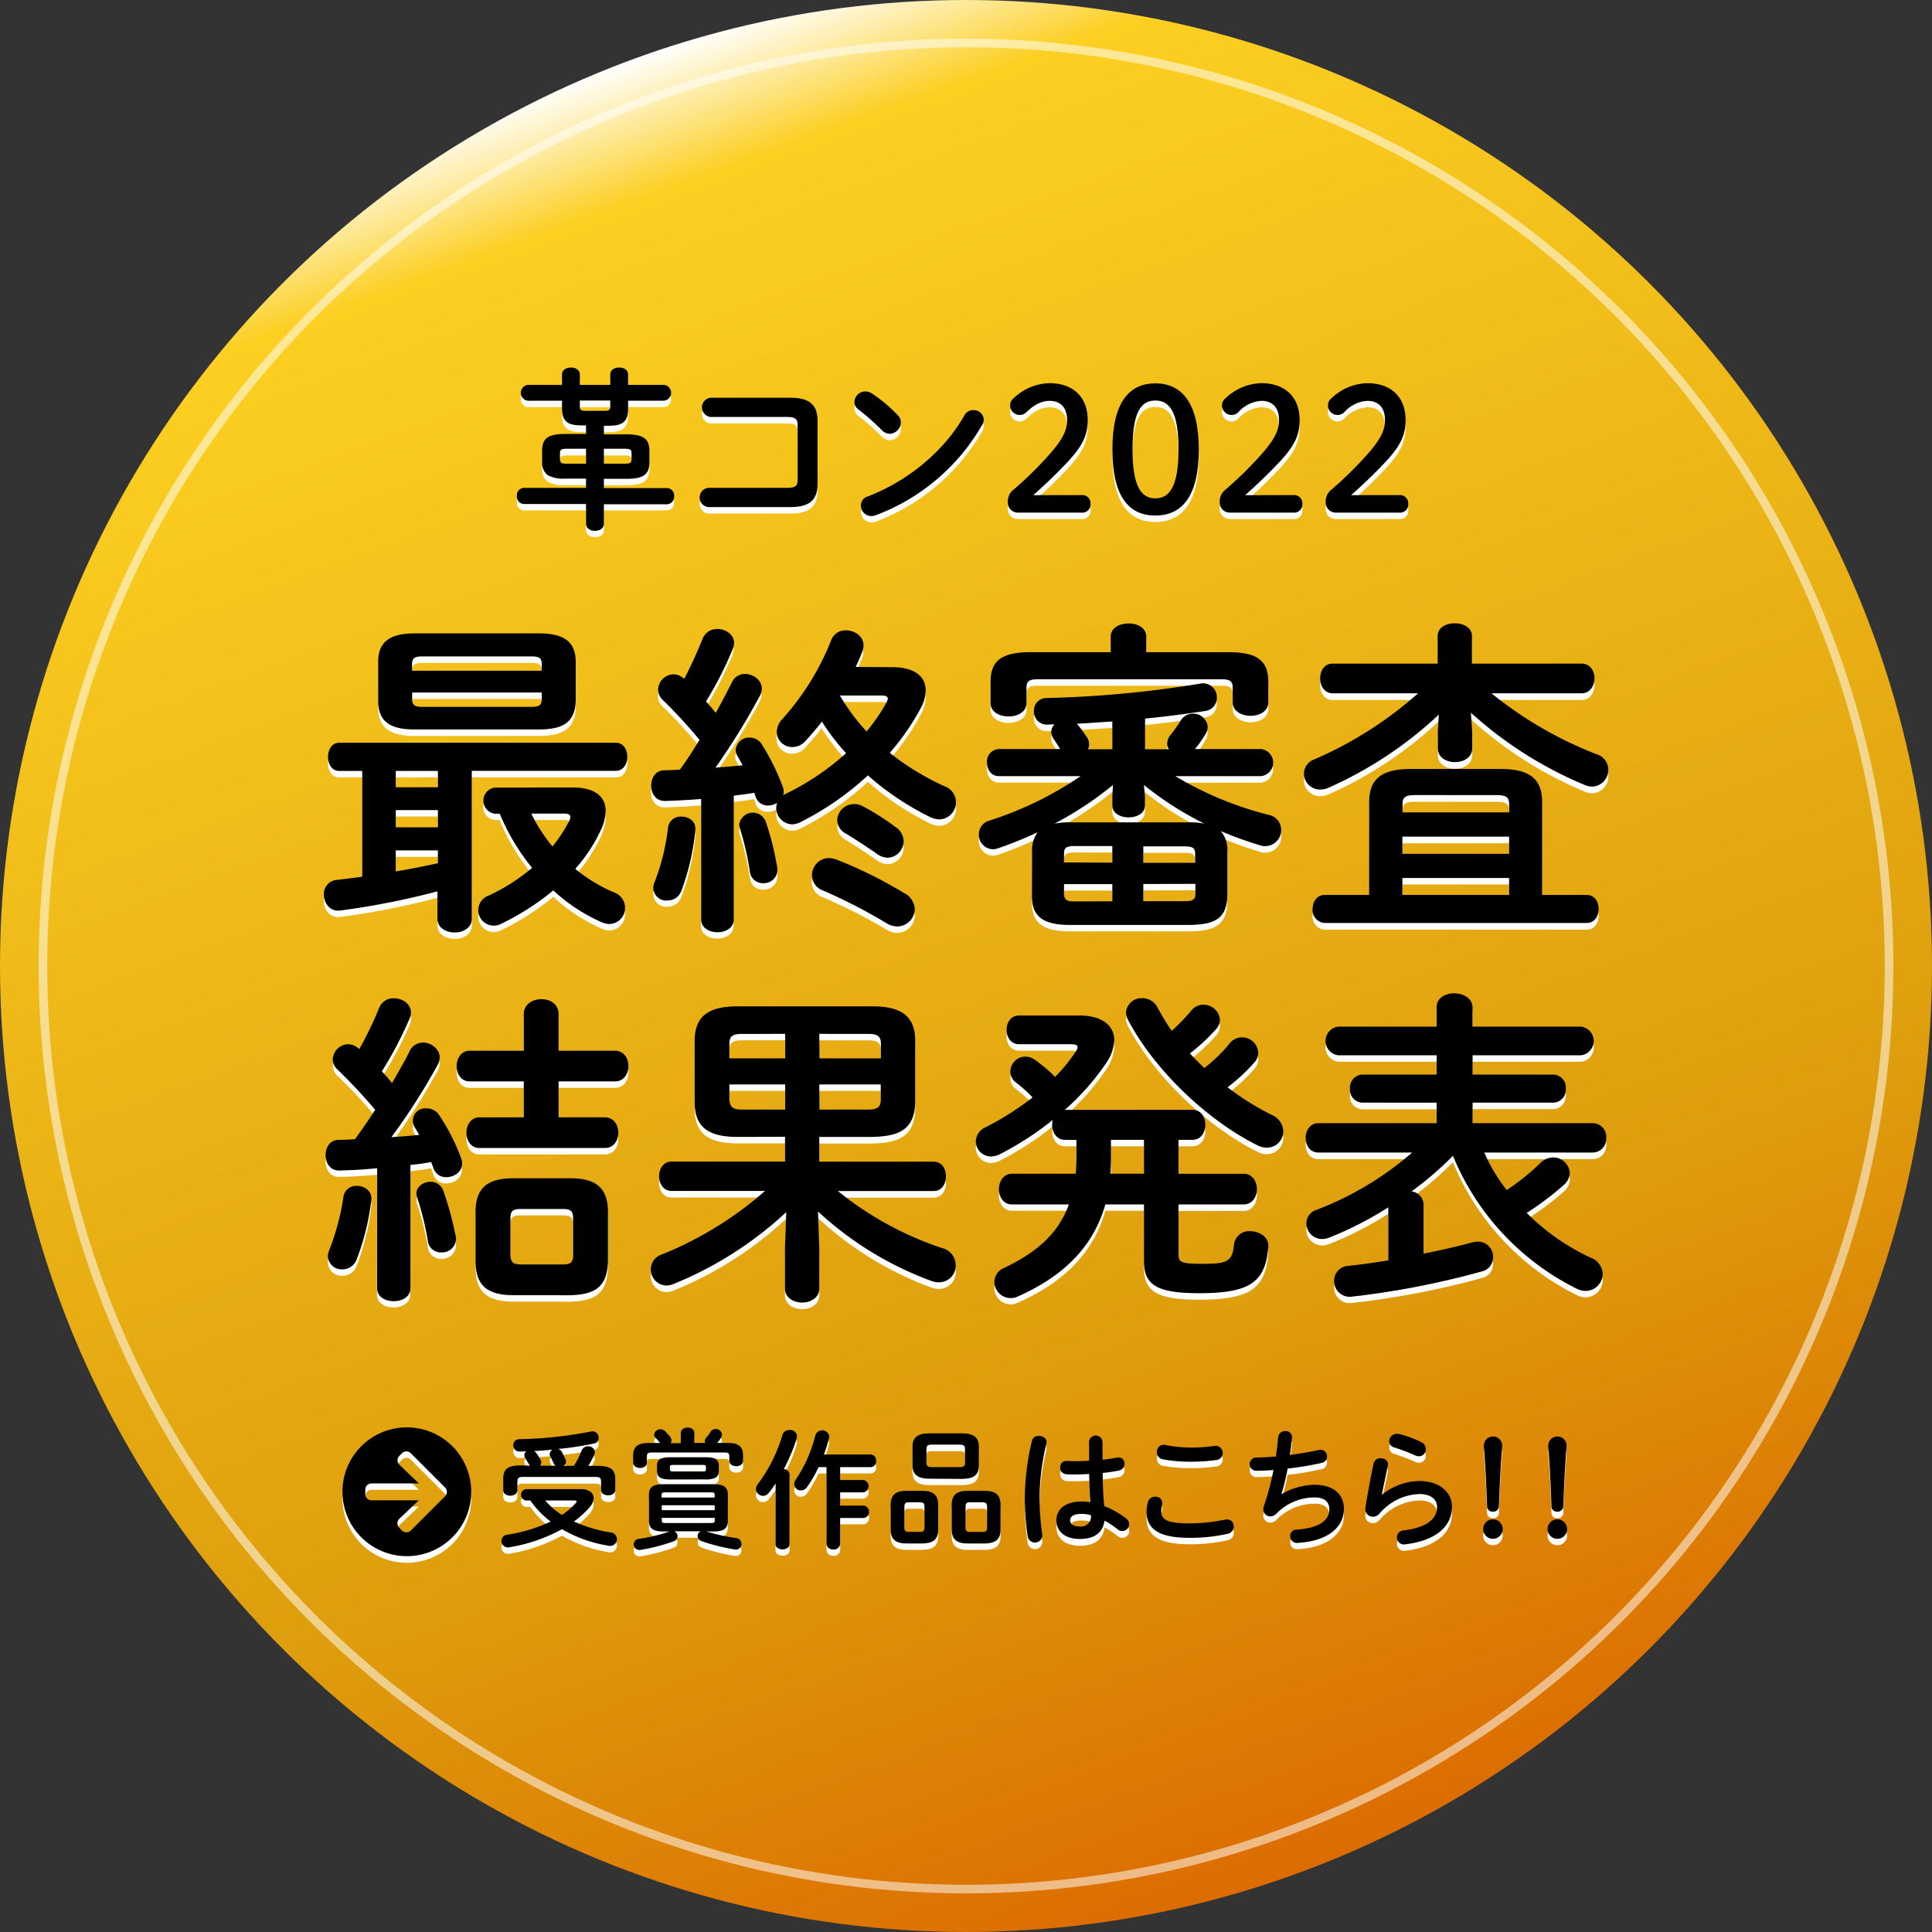
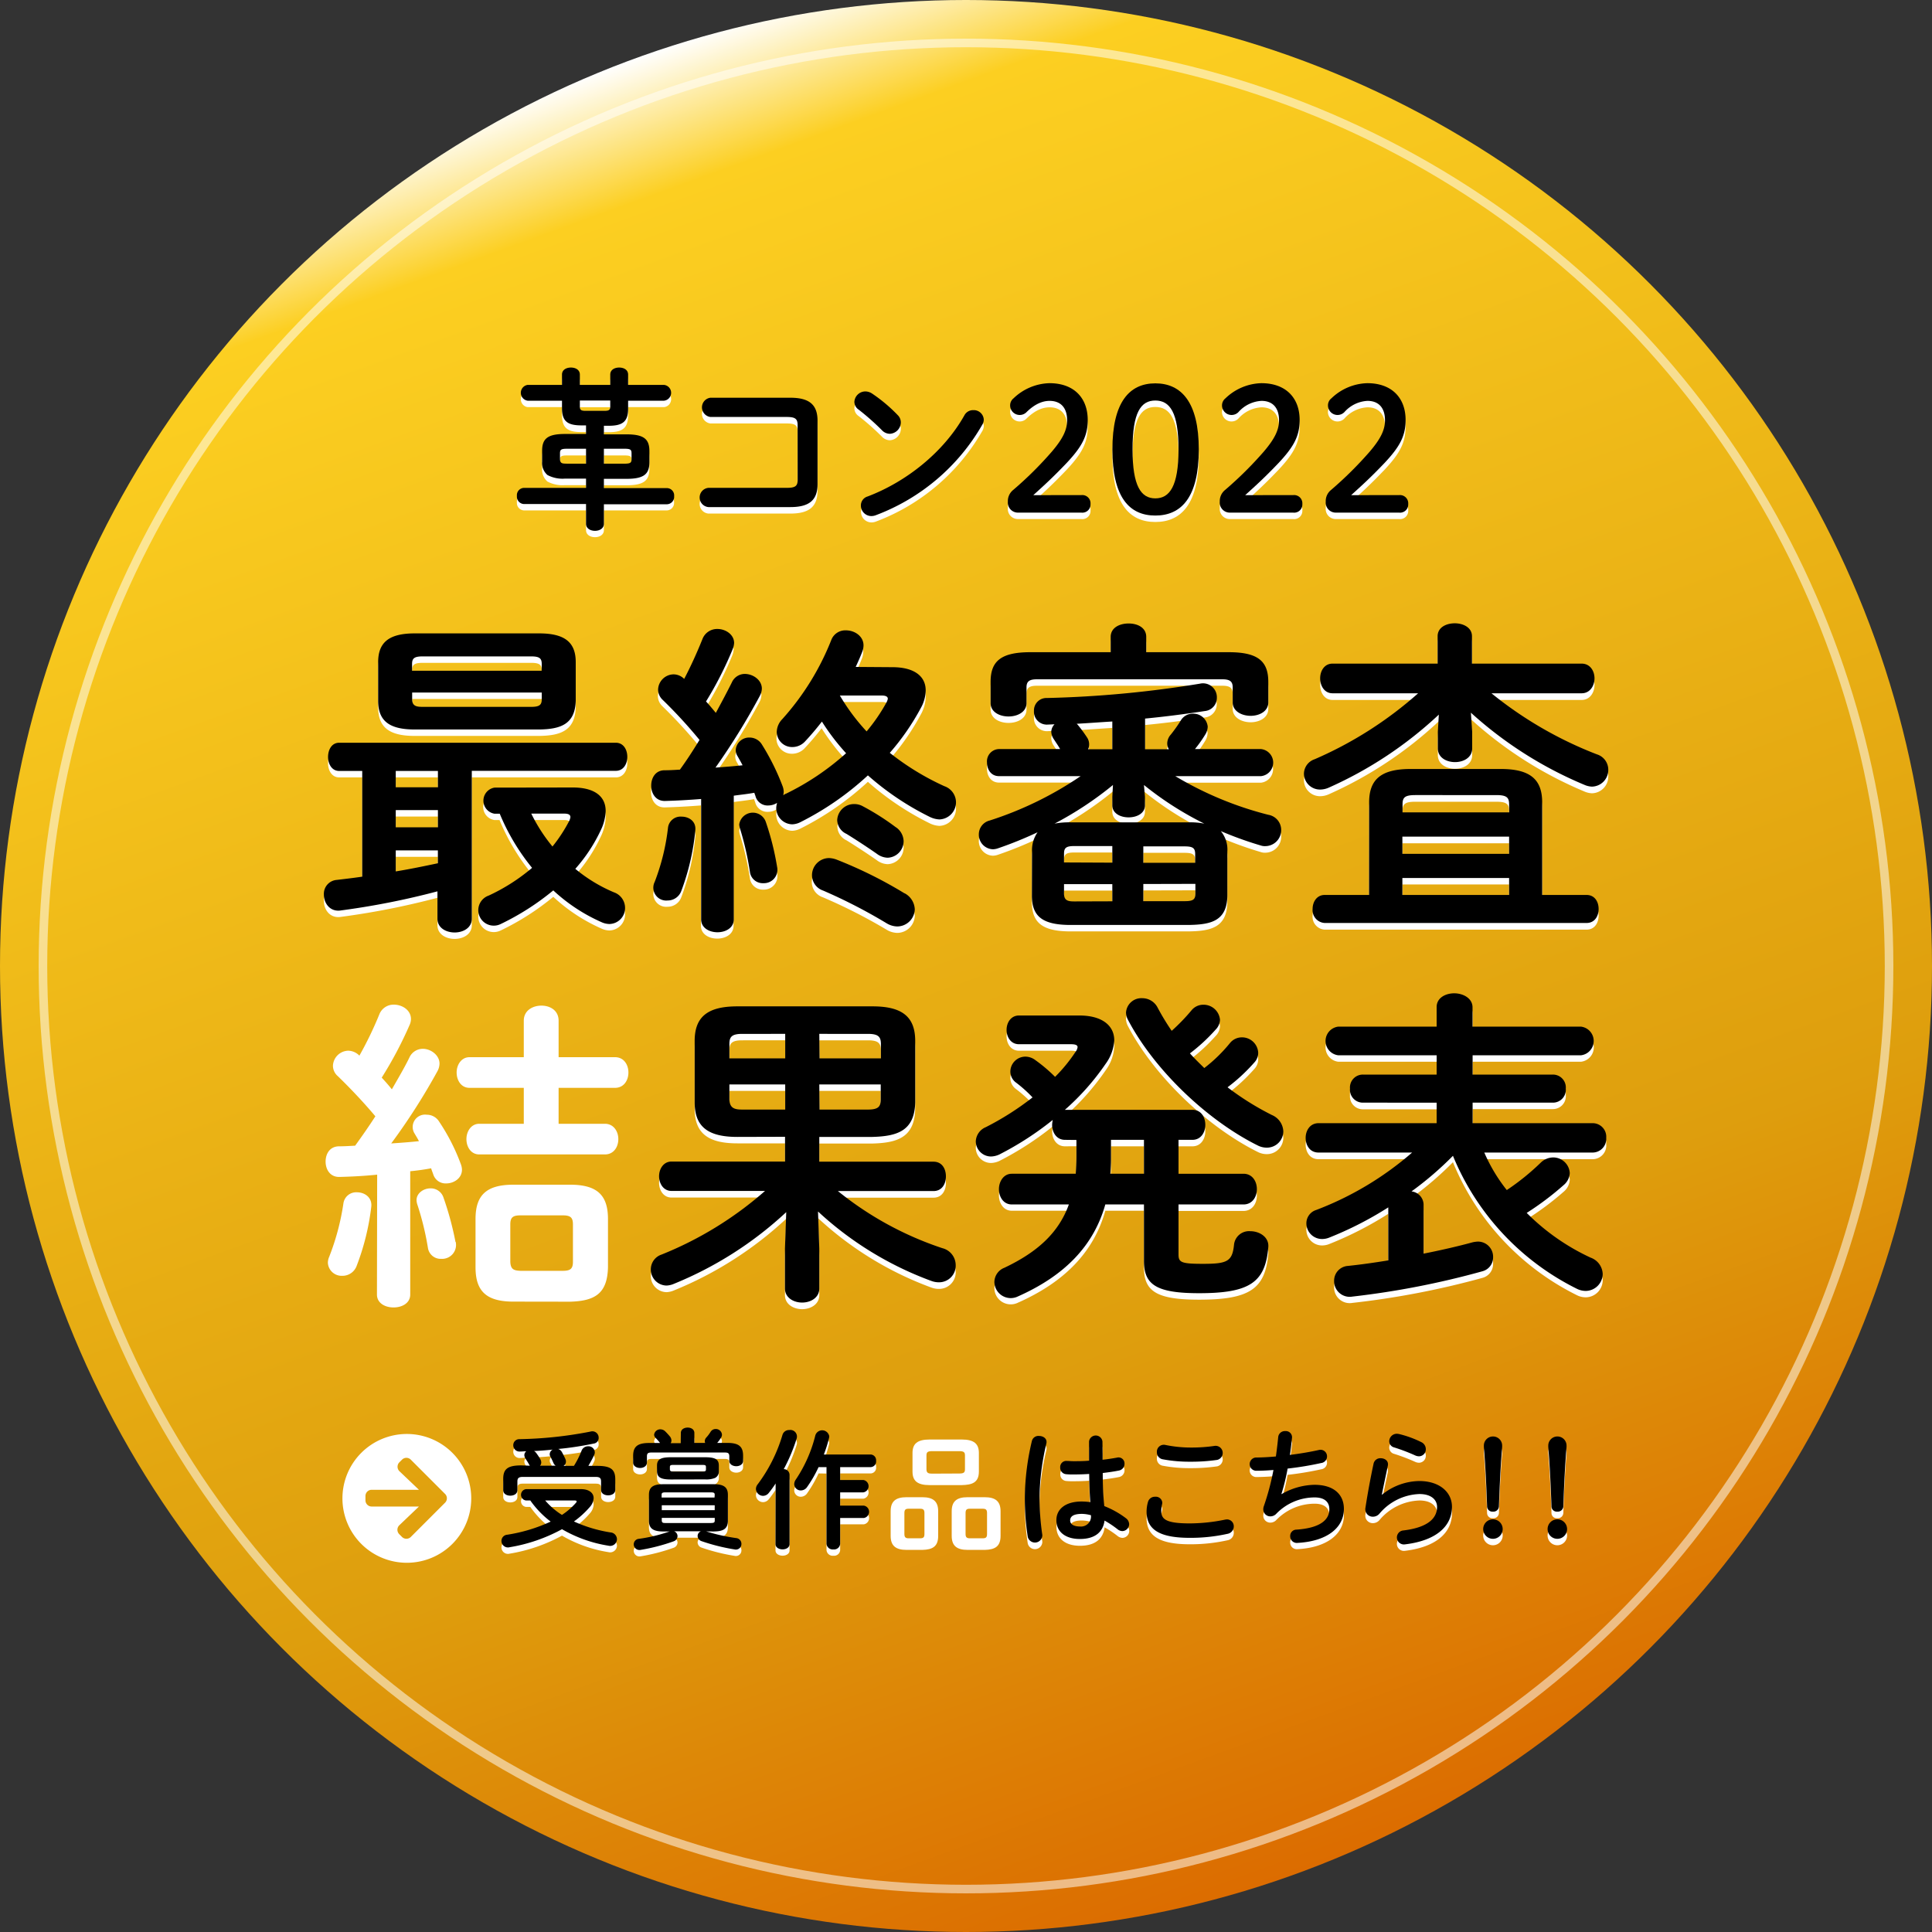
<svg xmlns="http://www.w3.org/2000/svg" viewBox="0 0 450 450">
  <rect x="0" y="0" width="450" height="450" fill="#333333" stroke="none" />
  <defs>
    <style>.cls-1{isolation:isolate;}.cls-2{fill:url(#名称未設定グラデーション_20);}.cls-3{fill:none;stroke:#fff;stroke-miterlimit:10;stroke-width:2px;mix-blend-mode:screen;opacity:0.52;}.cls-4{fill:#fff;}</style>
    <linearGradient id="名称未設定グラデーション_20" x1="148.02" y1="13.51" x2="301.98" y2="436.49" gradientUnits="userSpaceOnUse">
      <stop offset="0" stop-color="#fff" />
      <stop offset="0.07" stop-color="#fccf21" />
      <stop offset="0.71" stop-color="#de9e0d" />
      <stop offset="1" stop-color="#dc6c00" />
    </linearGradient>
  </defs>
  <g class="cls-1">
    <g id="レイヤー_2" data-name="レイヤー 2">
      <circle class="cls-2" cx="225" cy="225" r="225" />
      <circle class="cls-3" cx="225" cy="225" r="215" />
      <path class="cls-4" d="M109.89,215.5c0,2.12-2,3.19-4,3.19s-4-1.07-4-3.19v-6.39a179.87,179.87,0,0,1-22.73,4.48c-2.36.23-3.72-1.74-3.72-3.72a3.24,3.24,0,0,1,3-3.42c1.9-.23,3.88-.45,5.93-.76V181.07H79c-1.75,0-2.59-1.68-2.59-3.27s.84-3.27,2.59-3.27h64.45c1.75,0,2.66,1.59,2.66,3.27s-.91,3.27-2.66,3.27H109.89Zm-13.3-44.09c-5.93,0-8.51-2-8.51-6.69v-9c0-4.64,2.58-6.69,8.51-6.69h29c5.93,0,8.51,2.05,8.51,6.69v9c-.15,5.55-3.65,6.62-8.51,6.69Zm-4.41,9.66v3.8H102v-3.8Zm0,9.12v4H102v-4Zm0,14.28c3.27-.53,6.54-1.21,9.81-1.9v-3H92.18Zm34-48.33c0-1.3-.54-1.75-2.44-1.75H98.41c-1.9,0-2.43.45-2.43,1.75v1.59h30.18Zm-2.44,10c1.9,0,2.44-.45,2.44-1.75v-1.59H96v1.59c0,1.6,1.06,1.75,2.43,1.75Zm9.66,18.78c5,0,7.67,2,7.67,5.47a11.11,11.11,0,0,1-1.14,4.48,37.43,37.43,0,0,1-5.93,9,35.75,35.75,0,0,0,9,5.47,3.85,3.85,0,0,1,2.59,3.57,3.73,3.73,0,0,1-3.65,3.81,4.67,4.67,0,0,1-1.9-.46,40.44,40.44,0,0,1-11.17-7.37,59.64,59.64,0,0,1-12.24,7.83,3.6,3.6,0,0,1-1.67.38,3.6,3.6,0,0,1-1.14-7,44.32,44.32,0,0,0,10.11-6.46A50.3,50.3,0,0,1,116.35,191h-1.22a3.08,3.08,0,0,1,0-6.08ZM123.72,191a38.74,38.74,0,0,0,4.94,7.67,35.33,35.33,0,0,0,3.8-5.77,3,3,0,0,0,.38-1.07c0-.61-.53-.83-1.52-.83Z" />
      <path class="cls-4" d="M207.85,156.9c5.1,0,7.76,2.12,7.76,5.39a8.63,8.63,0,0,1-1.07,4,56,56,0,0,1-7.29,10.56,61,61,0,0,0,12.69,7.76,4,4,0,0,1,2.73,3.8,4,4,0,0,1-3.87,3.95,5.68,5.68,0,0,1-2.28-.61,65.1,65.1,0,0,1-14.37-9.65,68,68,0,0,1-15.81,10.94,4.47,4.47,0,0,1-1.82.46,3.81,3.81,0,0,1-3.72-3.88,5.57,5.57,0,0,1,.15-1.14,3.82,3.82,0,0,1-2,.61,2.92,2.92,0,0,1-3-2.05c-.07-.3-.23-.61-.3-.91-1.6.3-3.19.45-4.79.68v28.81c0,2-1.9,3-3.8,3s-3.8-1-3.8-3V187.6c-2.89.23-5.7.38-8.36.46-2.21.07-3.27-1.75-3.27-3.57s1-3.58,3.12-3.58c1.14,0,2.35-.07,3.57-.15,1.6-2.2,3.12-4.56,4.56-6.92a113.34,113.34,0,0,0-8.59-9.34,3.32,3.32,0,0,1-1.06-2.36,3.67,3.67,0,0,1,3.57-3.57,3.51,3.51,0,0,1,2.51,1.06c1.52-2.89,3-6.15,4.25-9.27A3.65,3.65,0,0,1,167,148c1.9,0,3.88,1.3,3.88,3.27a4.52,4.52,0,0,1-.31,1.37,84.6,84.6,0,0,1-6.23,12.24c.76.83,1.52,1.74,2.28,2.66,1.37-2.51,2.66-4.94,3.72-7.07a3.32,3.32,0,0,1,3-2c2,0,4,1.45,4,3.42a3.73,3.73,0,0,1-.46,1.67,159.12,159.12,0,0,1-10.34,16.73c2.13-.16,4.18-.31,6.31-.54-.38-.76-.83-1.52-1.21-2.2a2.55,2.55,0,0,1-.38-1.45,3.13,3.13,0,0,1,3.26-2.81,3.36,3.36,0,0,1,2.82,1.6,54.57,54.57,0,0,1,4.86,9.8,3.88,3.88,0,0,1,.23,1.22c0,.3-.08.53-.08.84a1.47,1.47,0,0,1,.61-.38A60.24,60.24,0,0,0,197,177a51.88,51.88,0,0,1-5.63-7.37q-1.94,2.5-3.87,4.56a4,4,0,0,1-3,1.37,3.57,3.57,0,0,1-3.65-3.5,4.42,4.42,0,0,1,1.29-3,61,61,0,0,0,11.4-18.4,3.49,3.49,0,0,1,3.42-2.28c2.05,0,4.1,1.37,4.1,3.5a4.21,4.21,0,0,1-.22,1.29c-.46,1.22-1,2.43-1.6,3.73Zm-49.09,34.81c1.67,0,3.42,1.06,3.19,3.19A54.83,54.83,0,0,1,158.68,209a3.37,3.37,0,0,1-3.19,2.2,3,3,0,0,1-3-4.33,51,51,0,0,0,3.11-12.7A2.94,2.94,0,0,1,158.76,191.71ZM181,203.41a3.13,3.13,0,0,1-3.19,3.8,3,3,0,0,1-3.12-2.51,70.12,70.12,0,0,0-2.36-10.33,3.63,3.63,0,0,1-.15-.84,3.2,3.2,0,0,1,6.16-.68A63.56,63.56,0,0,1,181,203.41Zm29.72,6.16a4.44,4.44,0,0,1,2.35,3.72,4.12,4.12,0,0,1-4.1,4,5,5,0,0,1-2.36-.68A124.11,124.11,0,0,0,191.67,209a3.78,3.78,0,0,1-2.59-3.57,4,4,0,0,1,3.95-4,5.44,5.44,0,0,1,1.83.38A101.18,101.18,0,0,1,210.67,209.57Zm-2-15.36a4.07,4.07,0,0,1,1.75,3.2,3.86,3.86,0,0,1-3.73,3.87,4.37,4.37,0,0,1-2.5-.91c-2.51-1.75-5.1-3.42-7.07-4.64a3.65,3.65,0,0,1-2.13-3.19,3.93,3.93,0,0,1,4-3.72,4.09,4.09,0,0,1,2,.53A57.41,57.41,0,0,1,208.69,194.21Zm-13.07-30.7a47.57,47.57,0,0,0,6.23,8.36,41.65,41.65,0,0,0,4.64-6.77,2.82,2.82,0,0,0,.3-.83c0-.53-.53-.76-1.44-.76Z" />
      <path class="cls-4" d="M240.38,199.84a7.23,7.23,0,0,1,1.29-4.49,88.82,88.82,0,0,1-9.2,3.73,3.78,3.78,0,0,1-1.21.23,3.39,3.39,0,0,1-3.27-3.5,3.3,3.3,0,0,1,2.51-3.19,82.11,82.11,0,0,0,21.2-10.34h-19c-1.9,0-2.81-1.59-2.81-3.19A2.87,2.87,0,0,1,232.7,176h14.22c-.46-.83-1.07-1.67-1.6-2.51a3.18,3.18,0,0,1-.46-1.51,2.64,2.64,0,0,1,.76-1.75l-1.59.07a3,3,0,0,1-3.2-3.19,2.89,2.89,0,0,1,3-3,255.19,255.19,0,0,0,35.65-3.34A3.23,3.23,0,0,1,283.4,164a3.09,3.09,0,0,1-2.82,3.12c-4.48.68-9.12,1.29-13.9,1.75V176h5.54a2.68,2.68,0,0,1-.38-1.36,3.16,3.16,0,0,1,.84-2.06,34.58,34.58,0,0,0,2.36-3.34,3.2,3.2,0,0,1,2.73-1.52,3.36,3.36,0,0,1,3.5,3,3.64,3.64,0,0,1-.46,1.67A29.27,29.27,0,0,1,278.3,176h15.36a3.17,3.17,0,0,1,0,6.31H273.75a80.77,80.77,0,0,0,21.66,9,3.57,3.57,0,0,1,3,3.5,3.72,3.72,0,0,1-3.65,3.8,3,3,0,0,1-1.14-.16,85,85,0,0,1-9.27-3.34,6.71,6.71,0,0,1,1.52,4.79V210.1c-.08,5.93-3.8,6.76-9,6.84H249.35c-6.61,0-9-2.05-9-6.84Zm18.32-50c0-2.13,2.05-3.12,4.18-3.12s4.1,1,4.1,3.12v3.57h19.23c6.84,0,9.2,2.13,9.2,6.92v4.78c0,2.06-2.06,3.12-4.11,3.12s-4.18-1.06-4.18-3.12v-3.49c0-1.37-.61-1.9-2.43-1.9H241.52c-1.82,0-2.43.53-2.43,1.9v3.65c0,2.05-2.05,3.11-4.18,3.11s-4.18-1.06-4.18-3.11v-4.94c0-4.79,2.35-6.92,9.27-6.92h18.7Zm.53,34.5a80.44,80.44,0,0,1-13.61,9,17.93,17.93,0,0,1,3.73-.3h27.51a16.72,16.72,0,0,1,3.65.3,76,76,0,0,1-14.06-9l.23,2.73v2c0,1.9-1.9,2.81-3.8,2.81s-3.8-.91-3.8-2.81v-2Zm-.15,18.09v-3.87h-8.82c-2,0-2.43.45-2.43,1.82v2Zm0,9v-4H247.83v2.21c0,1.67,1,1.82,2.43,1.82Zm0-41.88c-2.74.16-5.55.38-8.29.53l.23.23a33.11,33.11,0,0,1,2.13,2.89,2.91,2.91,0,0,1,.3,2.81h5.63Zm7.22,32.91h12.08v-2c0-1.37-.46-1.82-2.43-1.82H266.3Zm0,4.94v4H276c2,0,2.43-.46,2.43-1.82v-2.21Z" />
      <path class="cls-4" d="M342.9,172v3.87c0,2.13-2,3.19-4,3.19s-4-1.06-4-3.19V172l.23-4a92.45,92.45,0,0,1-25.62,17,5,5,0,0,1-2,.45,3.74,3.74,0,0,1-3.8-3.72,3.63,3.63,0,0,1,2.5-3.34,90,90,0,0,0,24.1-15.36H310.37c-1.9,0-2.88-1.75-2.88-3.49s1-3.42,2.88-3.42h24.48v-6.39c0-2.05,2-3,4-3s4,1,4,3v6.39h25.54c2,0,3,1.74,3,3.42s-1,3.49-3,3.49H347.39a91,91,0,0,0,24.55,14.22,3.75,3.75,0,0,1,2.66,3.57,3.89,3.89,0,0,1-3.8,3.95,4.76,4.76,0,0,1-1.68-.38,92.12,92.12,0,0,1-26.52-16.87Zm-24,16.41c0-5.39,2.88-7.75,9.65-7.75h21c6.77,0,9.65,2.36,9.65,7.75V210h10.34c1.9,0,2.81,1.59,2.81,3.26s-.91,3.27-2.81,3.27h-61a3,3,0,0,1-2.81-3.27c0-1.67,1-3.26,2.81-3.26h10.34Zm32.6.46c0-1.6-.61-2.13-3-2.13H329.68c-2.43,0-3,.53-3,2.13v1.9h24.85Zm-24.85,11.55h24.85v-4H326.64ZM351.49,210V206H326.64V210Z" />
      <path class="cls-4" d="M87.85,273.6c-3,.31-5.93.46-8.74.53-2.21.08-3.27-1.74-3.27-3.57S76.83,267,79,267c1.21,0,2.43-.08,3.72-.15,1.6-2.21,3.19-4.49,4.71-6.84-2.81-3.35-5.93-6.62-8.74-9.35a3.2,3.2,0,0,1-1.14-2.43,3.65,3.65,0,0,1,3.57-3.5,3.72,3.72,0,0,1,2.44,1l.15.15a85,85,0,0,0,4.63-9.58A3.56,3.56,0,0,1,91.72,234c2,0,4,1.3,4,3.35a3.47,3.47,0,0,1-.31,1.37A91.59,91.59,0,0,1,88.91,251c.76.83,1.6,1.75,2.36,2.73,1.52-2.66,3-5.16,4.1-7.44a3.42,3.42,0,0,1,3.12-2c1.9,0,3.88,1.52,3.88,3.42a3.81,3.81,0,0,1-.46,1.75,147.61,147.61,0,0,1-10.79,16.87c2.2-.15,4.33-.3,6.46-.53-.31-.61-.69-1.22-1-1.75a2.88,2.88,0,0,1,2.81-4.41,3.37,3.37,0,0,1,2.89,1.6,46.8,46.8,0,0,1,5.09,10,3.78,3.78,0,0,1,.23,1.21c0,2-1.9,3.19-3.65,3.19a3,3,0,0,1-3-2c-.15-.46-.38-1-.53-1.52-1.6.3-3.27.53-4.87.68v28.73c0,2-1.9,3-3.88,3s-3.87-1-3.87-3Zm-4.71,4.11c1.82,0,3.57,1.21,3.34,3.34a56.8,56.8,0,0,1-3.42,13.83,3.51,3.51,0,0,1-3.34,2.28,3.21,3.21,0,0,1-3.35-3,3.5,3.5,0,0,1,.31-1.44A56.4,56.4,0,0,0,80,280.21,3,3,0,0,1,83.14,277.71Zm23,11.55a3.24,3.24,0,0,1-3.34,3.95,3,3,0,0,1-3.12-2.51,66.49,66.49,0,0,0-2.51-10.26,3.61,3.61,0,0,1-.15-.91c0-1.6,1.6-2.74,3.27-2.74a3.11,3.11,0,0,1,3,2.13A72,72,0,0,1,106.09,289.26ZM122,237.73c0-2.36,2.06-3.5,4.11-3.5s4,1.14,4,3.5v8.51h13.15c2.05,0,3.11,1.75,3.11,3.57s-1.06,3.57-3.11,3.57H130.11v8.37H140.9c2,0,3.12,1.74,3.12,3.57s-1.07,3.57-3.12,3.57H111.64c-2,0-3-1.82-3-3.57s1.06-3.57,3-3.57H122v-8.37H109.36c-2,0-3-1.82-3-3.57s1.06-3.57,3-3.57H122Zm-2.43,65.44c-6.38,0-8.81-2.51-8.81-8V283.94c0-5.47,2.43-8,8.81-8h13.23c6.38,0,8.81,2.51,8.81,8v11.25c-.15,6.08-3,7.83-8.81,8ZM131.09,296c1.83,0,2.36-.53,2.36-2.13v-8.66c0-1.6-.53-2.13-2.36-2.13h-9.88c-1.82,0-2.35.53-2.35,2.13v8.66c.07,1.75.76,2.06,2.35,2.13Z" />
      <path class="cls-4" d="M171.75,266.31c-6.84,0-9.95-2.36-9.95-8.06V244c0-5.7,3.11-8.06,9.95-8.06h31.47c6.84,0,9.95,2.36,9.95,8.06v14.29c-.15,6.61-4.1,7.9-9.95,8.06H190.83v5.77h26.6c2,0,2.89,1.67,2.89,3.42s-.91,3.42-2.89,3.42H195.16a77.38,77.38,0,0,0,24.32,13.3,4.09,4.09,0,0,1,3.12,3.95,3.87,3.87,0,0,1-3.88,4,5,5,0,0,1-1.75-.3,78.76,78.76,0,0,1-26.44-16.19l.3,8.67v9.27c0,2.13-2,3.27-4,3.27s-4-1.14-4-3.27v-9.27l.3-8.52a85.77,85.77,0,0,1-26.22,16.72,4.76,4.76,0,0,1-1.67.38,3.73,3.73,0,0,1-3.65-3.8,3.63,3.63,0,0,1,2.51-3.42,83.61,83.61,0,0,0,24.09-14.82H156.4c-1.9,0-2.89-1.75-2.89-3.42s1-3.42,2.89-3.42h26.45v-5.77Zm1.14-24c-2.43,0-3,.68-3,2.35V248h13v-5.7Zm-3,11.78v3.5c.08,2.05,1.22,2.35,3,2.35h10v-5.85Zm21-6.08h14.29v-3.35c0-1.67-.61-2.35-3-2.35H190.83Zm0,11.93h11.25c2.43,0,3-.68,3-2.35v-3.5H190.83Z" />
      <path class="cls-4" d="M248.06,267c-2,0-3-1.75-3-3.5a6.36,6.36,0,0,1,.15-1.14,72,72,0,0,1-12.46,8.06,5,5,0,0,1-1.9.46,3.56,3.56,0,0,1-3.57-3.5,3.75,3.75,0,0,1,2.35-3.34,66.53,66.53,0,0,0,10.87-6.92,31,31,0,0,0-3.8-3.42,3.2,3.2,0,0,1-1.37-2.66,3.52,3.52,0,0,1,3.5-3.42,3.9,3.9,0,0,1,2.35.83,36.49,36.49,0,0,1,4.57,3.88,36.88,36.88,0,0,0,4.78-5.85,2.26,2.26,0,0,0,.46-1.07c0-.45-.46-.68-1.52-.68H237.34c-1.9,0-2.89-1.67-2.89-3.34s1-3.35,2.89-3.35H251.4c5.32,0,8.13,2.36,8.13,5.78a10.28,10.28,0,0,1-2,5.47,57.33,57.33,0,0,1-9.5,10.72h29.71c2.06,0,3,1.75,3,3.49s-1,3.5-3,3.5H274.5v7.9h15.13c2.05,0,3.12,1.75,3.12,3.58s-1.07,3.57-3.12,3.57H274.5v11.7c0,1.83.76,2.13,5.71,2.13,5.62,0,6.83-.53,7.22-4.48a3.52,3.52,0,0,1,3.8-3.12c2.12,0,4.4,1.37,4.18,3.73-.69,8.2-4.34,10.71-16.12,10.71-10,0-12.84-2-12.84-7.52V282h-9c-2.74,9.73-9.58,16.64-20.37,21.43a3.81,3.81,0,0,1-5.47-3.34,3.62,3.62,0,0,1,2.35-3.35c7.68-3.65,12.62-8.13,15-14.74H235.67c-2,0-3-1.83-3-3.57s1.06-3.58,3-3.58h14.89c.08-1.21.16-2.5.16-3.87v-4Zm18.39,0h-7.68v4.56c0,1.14-.07,2.2-.15,3.34h7.83Zm20-22.5a3.56,3.56,0,0,1,2.81-1.37,3.77,3.77,0,0,1,3.8,3.58,3.28,3.28,0,0,1-.91,2.28,41.74,41.74,0,0,1-6.23,5.77,64.7,64.7,0,0,0,10.33,6.46,4.33,4.33,0,0,1,2.66,3.8,3.82,3.82,0,0,1-3.87,3.8,4.62,4.62,0,0,1-2.13-.53C281,262.35,268.73,250.5,262.72,239a3.74,3.74,0,0,1-.45-1.67,3.58,3.58,0,0,1,3.8-3.35,4,4,0,0,1,3.57,2.21,55.68,55.68,0,0,0,3.27,5.39,45.35,45.35,0,0,0,4.56-4.71,3.56,3.56,0,0,1,2.81-1.37,3.84,3.84,0,0,1,3.88,3.5,3.4,3.4,0,0,1-1,2.28,42.1,42.1,0,0,1-6,5.55c1.06,1.21,2.2,2.28,3.34,3.42A35.56,35.56,0,0,0,286.44,244.49Z" />
      <path class="cls-4" d="M345.72,270a38.76,38.76,0,0,0,5.24,8.74,55.52,55.52,0,0,0,7.9-6.38,4.23,4.23,0,0,1,2.89-1.22,3.86,3.86,0,0,1,3.88,3.65,3.91,3.91,0,0,1-1.45,2.81A67.53,67.53,0,0,1,355.6,284a51.6,51.6,0,0,0,14.89,10.42,4.21,4.21,0,0,1,2.81,3.8,4,4,0,0,1-3.95,3.95,4.65,4.65,0,0,1-2.13-.53,60,60,0,0,1-28.8-30.94,77,77,0,0,1-9.65,8.29,3.17,3.17,0,0,1,2.81,3v11.55c4.18-.83,8.13-1.74,11.48-2.66a7.3,7.3,0,0,1,1.14-.15,3.53,3.53,0,0,1,3.57,3.65,3.33,3.33,0,0,1-2.51,3.27A195.44,195.44,0,0,1,315,303.47a3.63,3.63,0,0,1-4.26-3.65,3.44,3.44,0,0,1,3.2-3.49c3-.31,6.15-.76,9.42-1.29V282.72a81.7,81.7,0,0,1-13.83,7.07,4.46,4.46,0,0,1-1.6.3,3.65,3.65,0,0,1-3.65-3.64,3.25,3.25,0,0,1,2.28-3.12A74.06,74.06,0,0,0,328.92,270H307.11c-2.06,0-3-1.74-3-3.42s1-3.42,3-3.42h27.51v-4.78H317.44a3,3,0,0,1-3-3.27,3,3,0,0,1,3-3.27h17.18V247.3H311.74a3.36,3.36,0,0,1,0-6.68h22.88v-4.56c0-2.13,2.05-3.2,4.1-3.2S343,234,343,236.13v4.49h25.23a3.36,3.36,0,0,1,0,6.68H343v4.49h18.7a3,3,0,0,1,3,3.27,3,3,0,0,1-3,3.27H343v4.78h28a3.16,3.16,0,0,1,3.12,3.42A3.19,3.19,0,0,1,371,270Z" />
      <path class="cls-4" d="M135.33,348.35c1.86,0,2.94.87,2.94,2.1a3.36,3.36,0,0,1-.9,2.07,21,21,0,0,1-3.69,3.36,32.79,32.79,0,0,0,8.52,2.55,1.61,1.61,0,0,1,1.5,1.59,1.59,1.59,0,0,1-2,1.5,31.14,31.14,0,0,1-10.8-3.84,38.48,38.48,0,0,1-12.21,4.2,1.51,1.51,0,0,1-1.89-1.47,1.44,1.44,0,0,1,1.32-1.44,37.66,37.66,0,0,0,10.14-3.06,22.35,22.35,0,0,1-4.74-4.92h-1a1.33,1.33,0,0,1,0-2.64Zm-11.91-5.46-.18-.27c-.18-.36-.51-.87-.84-1.38a1.61,1.61,0,0,1-.27-.81,1.15,1.15,0,0,1,.45-.9c-.48,0-.93.06-1.41.06a1.46,1.46,0,0,1-1.62-1.47,1.39,1.39,0,0,1,1.41-1.41,94,94,0,0,0,16.59-1.77,1.47,1.47,0,0,1,1.89,1.44,1.31,1.31,0,0,1-1.11,1.35c-2.61.54-5.46,1-8.31,1.26a1.54,1.54,0,0,1,.87.75c.27.48.6,1.14.81,1.62a1.39,1.39,0,0,1,.12.57,1.14,1.14,0,0,1-.57,1h2.43a21.39,21.39,0,0,0,1.77-3.51,1.6,1.6,0,0,1,1.53-1.05,1.46,1.46,0,0,1,1.56,1.38,1.4,1.4,0,0,1-.15.66c-.36.78-.87,1.71-1.35,2.52h2.07c3.21,0,4.2.87,4.2,3.15v2.49c0,.87-.81,1.29-1.65,1.29s-1.65-.42-1.65-1.29v-1.92c0-.78-.27-1.08-1.29-1.08H121.8c-1,0-1.29.3-1.29,1.08v2c0,.87-.81,1.29-1.65,1.29s-1.65-.42-1.65-1.29V346c0-2.28,1-3.15,4.2-3.15Zm6,0a1.48,1.48,0,0,1-.48-.57c-.18-.42-.45-1-.75-1.56a1.08,1.08,0,0,1-.15-.57,1.24,1.24,0,0,1,.69-1.05c-1.44.15-2.91.27-4.35.33a1.42,1.42,0,0,1,.51.45,13.11,13.11,0,0,1,1,1.53,1.58,1.58,0,0,1,.18.69,1.27,1.27,0,0,1-.27.75ZM127,351a16.75,16.75,0,0,0,3.9,3.36,16,16,0,0,0,3.21-2.76.62.62,0,0,0,.21-.39c0-.15-.18-.21-.54-.21Z" />
      <path class="cls-4" d="M158.58,335.27c0-.84.78-1.26,1.59-1.26s1.56.42,1.56,1.26v2.31h2.52a1,1,0,0,1-.09-.42,1.24,1.24,0,0,1,.33-.81,8.89,8.89,0,0,0,1-1.32,1.39,1.39,0,0,1,1.2-.69,1.43,1.43,0,0,1,1.47,1.32,1.3,1.3,0,0,1-.21.69,8.59,8.59,0,0,1-.9,1.23h2.34c2.7,0,3.69.84,3.69,3v1.17c0,.84-.81,1.26-1.59,1.26s-1.62-.42-1.62-1.26v-1c0-.66-.18-.93-1-.93H151.68c-.81,0-1,.27-1,.93v1.41c0,.84-.81,1.26-1.59,1.26s-1.62-.42-1.62-1.26v-1.56c0-2.13,1-3,3.69-3h2.58a12,12,0,0,0-1.05-1.2,1.05,1.05,0,0,1-.33-.75,1.43,1.43,0,0,1,1.5-1.23,1.63,1.63,0,0,1,1,.39A15.32,15.32,0,0,1,156,336a1.53,1.53,0,0,1,.39,1,1.08,1.08,0,0,1-.18.6h2.34Zm5.82,22.92.09,0a43.55,43.55,0,0,0,7,1.56,1.34,1.34,0,0,1,1.2,1.35,1.29,1.29,0,0,1-1.59,1.29,45.45,45.45,0,0,1-7.68-1.92,1.32,1.32,0,0,1-.93-1.2,1.19,1.19,0,0,1,.78-1.11H157a1.22,1.22,0,0,1,.81,1.14,1.33,1.33,0,0,1-.9,1.2,43.88,43.88,0,0,1-7.71,2,1.33,1.33,0,0,1-1.59-1.32,1.29,1.29,0,0,1,1.23-1.26,36.61,36.61,0,0,0,6.93-1.65c.06,0,.12,0,.18-.06h-1.47c-2.49,0-3.33-.81-3.33-2.52v-6c0-1.71.84-2.49,3.33-2.49h11.73c2.49,0,3.33.78,3.33,2.49v6c0,2.16-1.44,2.49-3.33,2.52Zm-8.13-12.09c-2.49,0-3.24-.57-3.24-2v-1.23c0-1.38.75-1.95,3.24-1.95h7.95c2.49,0,3.21.57,3.21,1.95v1.23a1.66,1.66,0,0,1-.9,1.65,5.48,5.48,0,0,1-2.31.33Zm10.2,3.6c0-.48-.15-.6-1-.6H155.1c-.84,0-1,.12-1,.6v.6h12.33Zm-12.33,3.54h12.33V352.1H154.14Zm11.34,3c.84,0,1-.12,1-.6V355H154.14v.6c0,.63.42.6,1,.6Zm-1.8-12c.63,0,.75-.12.75-.51v-.54c0-.36-.12-.48-.75-.48h-6.9c-.6,0-.75.12-.75.48v.54c0,.48.36.51.75.51Z" />
      <path class="cls-4" d="M180.66,347a25.76,25.76,0,0,1-1.59,2.19,1.71,1.71,0,0,1-1.32.69,1.68,1.68,0,0,1-1.68-1.59,1.78,1.78,0,0,1,.42-1.11,36.26,36.26,0,0,0,5.76-11.49,1.59,1.59,0,0,1,1.59-1.14,1.54,1.54,0,0,1,1.71,2,40.34,40.34,0,0,1-3,7.11,1.35,1.35,0,0,1,1.35,1.29v16.17c0,.81-.81,1.23-1.62,1.23s-1.65-.42-1.65-1.23Zm10-3.81a29.19,29.19,0,0,1-2.64,4.59,1.78,1.78,0,0,1-1.47.84,1.51,1.51,0,0,1-1.56-1.47,1.92,1.92,0,0,1,.36-1.05,32.3,32.3,0,0,0,4.56-10.32,1.67,1.67,0,0,1,3.24.24,2,2,0,0,1-.06.42,31,31,0,0,1-1.2,3.81H202.8a1.34,1.34,0,0,1,1.26,1.47,1.32,1.32,0,0,1-1.26,1.47h-7.11v3h5.4a1.46,1.46,0,0,1,0,2.88h-5.4v3.09h5.52a1.46,1.46,0,0,1,0,2.88h-5.52v6a1.42,1.42,0,0,1-1.59,1.32,1.44,1.44,0,0,1-1.59-1.32V343.22Z" />
      <path class="cls-4" d="M211.14,361c-2.55,0-3.69-1-3.69-3.27V352c0-2.28,1.14-3.27,3.69-3.27h3.69c2.55,0,3.69,1,3.69,3.27v5.73c0,2.52-1.35,3.21-3.69,3.27Zm3.18-2.7c.75,0,1-.24,1-1v-4.89c0-.75-.27-1-1-1h-2.67c-.75,0-1,.24-1,1v4.89c0,.78.3,1,1,1Zm2.22-12.39c-2.88,0-4-1-4-3.15v-4.32c0-2.16,1.11-3.15,4-3.15H224c2.88,0,4,1,4,3.15v4.32c0,2.64-1.68,3.09-4,3.15Zm6.9-2.7c1.08,0,1.32-.27,1.32-1V339c0-.72-.24-1-1.32-1h-6.33c-1.08,0-1.32.27-1.32,1v3.24c0,.9.54,1,1.32,1ZM225.36,361c-2.55,0-3.69-1-3.69-3.27V352c0-2.28,1.14-3.27,3.69-3.27h4c2.55,0,3.69,1,3.69,3.27v5.73c0,2.52-1.35,3.21-3.69,3.27Zm3.54-2.7c.75,0,1-.24,1-1v-4.89c0-.75-.27-1-1-1h-3c-.75,0-1,.24-1,1v4.89c0,.78.3,1,1,1Z" />
      <path class="cls-4" d="M242,336c1,0,2,.63,1.71,1.8a57.28,57.28,0,0,0-1.59,12.39,61.93,61.93,0,0,0,.66,8.91,1.72,1.72,0,0,1-3.39.42,58.33,58.33,0,0,1-.69-9.36,59.27,59.27,0,0,1,1.65-13A1.56,1.56,0,0,1,242,336Zm14.82,4.38v1.14c1.17-.12,2.28-.3,3.3-.48a1.4,1.4,0,0,1,1.8,1.41,1.58,1.58,0,0,1-1.32,1.59c-1.17.24-2.46.42-3.75.57,0,2.58.09,5.16.36,7.71a21,21,0,0,1,5,2.79,1.82,1.82,0,0,1,.81,1.47,1.63,1.63,0,0,1-1.59,1.62,1.91,1.91,0,0,1-1.14-.45,23.21,23.21,0,0,0-3-2c-.33,2.49-2,4.29-5.76,4.29-3.36,0-5.46-1.68-5.46-4.38,0-2.49,2-4.35,5.91-4.35a15.43,15.43,0,0,1,2,.15c-.18-2.19-.24-4.38-.27-6.57-1.29.09-2.55.12-3.72.12a14.36,14.36,0,0,1-1.65-.06,1.51,1.51,0,0,1-1.38-1.59,1.42,1.42,0,0,1,1.56-1.5c.45,0,.93.06,1.47.06,1.17,0,2.4,0,3.69-.12v-4.47a1.57,1.57,0,0,1,3.12,0Zm-2.67,14.1a8.39,8.39,0,0,0-2.13-.33c-2.1,0-2.76.66-2.76,1.53s.81,1.41,2.31,1.41A2.32,2.32,0,0,0,254.1,354.44Z" />
      <path class="cls-4" d="M267.06,353.57a8.17,8.17,0,0,1,.33-2.25,1.66,1.66,0,0,1,1.68-1.2,1.5,1.5,0,0,1,1.65,1.38,2.35,2.35,0,0,1-.06.42,6.41,6.41,0,0,0-.18,1.5c0,1.89,1,2.91,6.63,2.91a41.06,41.06,0,0,0,8.19-.87,3,3,0,0,1,.48-.06,1.59,1.59,0,0,1,1.59,1.65,1.75,1.75,0,0,1-1.47,1.71,39.51,39.51,0,0,1-8.79.93C269.88,359.69,267.06,357.65,267.06,353.57Zm10.23-14.91a37,37,0,0,0,5.67-.39,1.66,1.66,0,0,1,.54,3.27,42.29,42.29,0,0,1-6.18.42,34,34,0,0,1-6.54-.57,1.64,1.64,0,0,1-1.32-1.65,1.62,1.62,0,0,1,2-1.68A29.27,29.27,0,0,0,277.29,338.66Z" />
      <path class="cls-4" d="M298.53,349.46a15.81,15.81,0,0,1,7.62-2.16c4.59,0,6.87,2.31,6.87,5.61,0,4.44-4,7.56-10.8,7.92a1.54,1.54,0,0,1-1.71-1.56,1.46,1.46,0,0,1,1.47-1.53c5.64-.39,7.65-2.34,7.65-4.77,0-1.56-1-2.73-3.42-2.73a12.44,12.44,0,0,0-9,3.87,1.9,1.9,0,0,1-1.29.54,1.63,1.63,0,0,1-1.68-1.62,2.13,2.13,0,0,1,.12-.72,58.82,58.82,0,0,0,2.25-8.46c-1.47.12-2.85.18-4.11.18a1.55,1.55,0,0,1,0-3.09c1.38,0,3-.09,4.68-.24.21-1.5.39-3,.54-4.53a1.55,1.55,0,0,1,1.65-1.38,1.44,1.44,0,0,1,1.56,1.62c-.15,1.38-.3,2.7-.48,3.93,2.34-.3,4.68-.69,6.69-1.14a2.32,2.32,0,0,1,.45-.06,1.52,1.52,0,0,1,1.5,1.56,1.55,1.55,0,0,1-1.38,1.53,74.21,74.21,0,0,1-7.8,1.29,47.54,47.54,0,0,1-1.44,5.91Z" />
      <path class="cls-4" d="M321.87,349.67a14.07,14.07,0,0,1,8.7-3.21c4.71,0,7.62,2.58,7.62,6,0,4.62-3.81,7.92-11,8.76a1.63,1.63,0,1,1-.39-3.24c5.88-.69,7.92-2.91,7.92-5.49,0-1.56-1.23-3-4.11-3a12.72,12.72,0,0,0-9.3,4.56,2,2,0,0,1-1.53.72,1.74,1.74,0,0,1-1.74-2.1c.45-2.94,1.14-6.78,1.89-10.26a1.6,1.6,0,0,1,1.65-1.26c1,0,1.89.63,1.68,1.71-.57,2.79-1.08,5.07-1.41,6.81Zm9.18-12.27a1.81,1.81,0,0,1,1.05,1.65,1.61,1.61,0,0,1-1.59,1.65,2.16,2.16,0,0,1-.9-.21,43.51,43.51,0,0,0-4.89-1.86,1.5,1.5,0,0,1-1.14-1.44,1.77,1.77,0,0,1,1.77-1.74,3.34,3.34,0,0,1,.51.06A24.57,24.57,0,0,1,331.05,337.4Z" />
      <path class="cls-4" d="M350,357.8a2.27,2.27,0,0,1-4.53,0,2.27,2.27,0,1,1,4.53,0Zm-4.38-19.59a2.13,2.13,0,0,1,4.26,0v.33c-.36,4.38-.57,8.73-.75,13.83a1.29,1.29,0,0,1-1.41,1.26,1.24,1.24,0,0,1-1.35-1.26c-.18-5.1-.39-9.45-.75-13.83Z" />
      <path class="cls-4" d="M365,357.8a2.27,2.27,0,0,1-4.53,0,2.27,2.27,0,1,1,4.53,0Zm-4.38-19.59a2.13,2.13,0,0,1,4.26,0v.33c-.36,4.38-.57,8.73-.75,13.83a1.29,1.29,0,0,1-1.41,1.26,1.24,1.24,0,0,1-1.35-1.26c-.18-5.1-.39-9.45-.75-13.83Z" />
      <path class="cls-4" d="M94.76,334a15,15,0,1,1-15,15A15,15,0,0,1,94.76,334ZM93,342.64,97.58,347h-11a1.45,1.45,0,0,0-1.46,1.45v1a1.45,1.45,0,0,0,1.46,1.45h11L93,355.27a1.46,1.46,0,0,0,0,2.08l.66.66a1.46,1.46,0,0,0,2,0l8-8a1.44,1.44,0,0,0,0-2.05l-8-8a1.44,1.44,0,0,0-2,0l-.66.66A1.46,1.46,0,0,0,93,342.64Z" />
      <path class="cls-4" d="M131.58,113a7.48,7.48,0,0,1-4.07-.84,3.68,3.68,0,0,1-1.24-3.08v-2.52c0-2.79,1.24-3.92,5.31-3.92h4.92v-2h-1.08c-3.28,0-4.52-1-4.52-4V94.83h-8a1.86,1.86,0,0,1,0-3.68h8v-2.4c0-1.12,1-1.64,2.08-1.64s2.08.52,2.08,1.64v2.4h7.08v-2.4c0-1.12,1-1.64,2.08-1.64s2.08.52,2.08,1.64v2.4h8.36a1.85,1.85,0,0,1,0,3.68H146.3v1.84c0,3-1.24,4-4.52,4h-1.12v2h5.28c4.08,0,5.32,1.13,5.32,3.92v2.52c0,2.8-1.24,3.92-5.32,3.92h-5.28v2.16h14.72A1.71,1.71,0,0,1,157,117a1.73,1.73,0,0,1-1.64,1.88H140.66v4.6c0,1.08-1,1.64-2.08,1.64s-2.08-.56-2.08-1.64v-4.6H122a1.72,1.72,0,0,1-1.6-1.88,1.7,1.7,0,0,1,1.6-1.88H136.5V113Zm4.92-3.44v-3.48h-4.39c-1.49,0-1.68.24-1.68,1.12v1.24c0,1.2.71,1.08,1.68,1.12Zm-1.44-14.71v1.4c0,.8.32,1,1.28,1h4.52c1,0,1.28-.24,1.28-1v-1.4Zm5.6,14.71h4.76c1.48,0,1.68-.24,1.68-1.12v-1.24c0-.88-.2-1.12-1.68-1.12h-4.76Z" />
      <path class="cls-4" d="M185.78,100.51c0-1.48-.6-1.88-2.56-1.88H165.46a2.26,2.26,0,0,1,0-4.48H184.1c4.56,0,6.32,1.76,6.32,5.36v14.75c0,3.6-1.76,5.36-6.32,5.36H165a2.25,2.25,0,0,1,0-4.48h18.23c2,0,2.56-.4,2.56-1.88Z" />
      <path class="cls-4" d="M209.1,98.19a2.36,2.36,0,0,1,.72,1.72,2.7,2.7,0,0,1-2.56,2.63,2.56,2.56,0,0,1-1.8-.79A57.17,57.17,0,0,0,200,96.91a2.22,2.22,0,0,1-1-1.8,2.58,2.58,0,0,1,2.56-2.44,2.91,2.91,0,0,1,1.6.52A36.3,36.3,0,0,1,209.1,98.19ZM226.7,97a2.33,2.33,0,0,1,2.44,2.2,2.39,2.39,0,0,1-.4,1.28,48.08,48.08,0,0,1-24.71,21,2.86,2.86,0,0,1-1.08.2,2.44,2.44,0,0,1-2.4-2.44,2.16,2.16,0,0,1,1.56-2.12c9.07-3.44,17.75-10.36,22.55-18.91A2.28,2.28,0,0,1,226.7,97Z" />
      <path class="cls-4" d="M251.86,116.82A1.92,1.92,0,0,1,254,118.9a1.9,1.9,0,0,1-2.12,2H237.11a2.35,2.35,0,0,1-2.36-2.56,3.32,3.32,0,0,1,1.24-2.72,84.73,84.73,0,0,0,9-8.92c2.48-2.91,3.56-5,3.56-7.31,0-3-1.56-4.52-4.08-4.52-1.64,0-3.43.72-5.35,2.6A2.23,2.23,0,0,1,235.27,96a2.08,2.08,0,0,1,.8-1.64,12.54,12.54,0,0,1,8.35-3.52c5.72,0,8.92,3.44,8.92,8.56,0,3.68-1.28,6.15-4.88,10-3.32,3.48-5.28,5.24-7.79,7.52Z" />
      <path class="cls-4" d="M279.22,106.18c0,11.08-4,15.4-10.12,15.4s-10-4.32-10-15.4,4-15.39,10-15.39S279.22,95.11,279.22,106.18Zm-15.43,0c0,8.6,2,11.4,5.31,11.4s5.4-2.8,5.4-11.4-2-11.39-5.4-11.39S263.79,97.59,263.79,106.18Z" />
      <path class="cls-4" d="M301.22,116.82a1.92,1.92,0,0,1,2.12,2.08,1.9,1.9,0,0,1-2.12,2H286.46a2.34,2.34,0,0,1-2.35-2.56,3.32,3.32,0,0,1,1.24-2.72,86.66,86.66,0,0,0,9-8.92c2.48-2.91,3.56-5,3.56-7.31,0-3-1.56-4.52-4.08-4.52a7.71,7.71,0,0,0-5.36,2.6A2.23,2.23,0,0,1,284.62,96a2.1,2.1,0,0,1,.81-1.64,12.52,12.52,0,0,1,8.35-3.52c5.72,0,8.92,3.44,8.92,8.56,0,3.68-1.28,6.15-4.88,10-3.32,3.48-5.28,5.24-7.8,7.52Z" />
      <path class="cls-4" d="M325.9,116.82A1.92,1.92,0,0,1,328,118.9a1.9,1.9,0,0,1-2.12,2H311.14a2.34,2.34,0,0,1-2.35-2.56,3.32,3.32,0,0,1,1.24-2.72,86.66,86.66,0,0,0,9-8.92c2.48-2.91,3.56-5,3.56-7.31,0-3-1.56-4.52-4.08-4.52a7.71,7.71,0,0,0-5.36,2.6A2.23,2.23,0,0,1,309.3,96a2.06,2.06,0,0,1,.81-1.64,12.52,12.52,0,0,1,8.35-3.52c5.72,0,8.92,3.44,8.92,8.56,0,3.68-1.28,6.15-4.88,10-3.32,3.48-5.28,5.24-7.8,7.52Z" />
      <path d="M109.89,214c0,2.12-2,3.19-4,3.19s-4-1.07-4-3.19v-6.39a179.87,179.87,0,0,1-22.73,4.48c-2.36.23-3.72-1.74-3.72-3.72a3.24,3.24,0,0,1,3-3.42c1.9-.23,3.88-.45,5.93-.76V179.57H79c-1.75,0-2.59-1.68-2.59-3.27S77.21,173,79,173h64.45c1.75,0,2.66,1.59,2.66,3.27s-.91,3.27-2.66,3.27H109.89Zm-13.3-44.09c-5.93,0-8.51-2-8.51-6.69v-9c0-4.64,2.58-6.69,8.51-6.69h29c5.93,0,8.51,2.05,8.51,6.69v9c-.15,5.55-3.65,6.62-8.51,6.69Zm-4.41,9.66v3.8H102v-3.8Zm0,9.12v4H102v-4Zm0,14.28c3.27-.53,6.54-1.21,9.81-1.9v-3H92.18Zm34-48.33c0-1.3-.54-1.75-2.44-1.75H98.41c-1.9,0-2.43.45-2.43,1.75v1.59h30.18Zm-2.44,10c1.9,0,2.44-.45,2.44-1.75v-1.59H96v1.59c0,1.6,1.06,1.75,2.43,1.75Zm9.66,18.78c5,0,7.67,2,7.67,5.47a11.11,11.11,0,0,1-1.14,4.48,37.43,37.43,0,0,1-5.93,9,35.75,35.75,0,0,0,9,5.47,3.85,3.85,0,0,1,2.59,3.57,3.73,3.73,0,0,1-3.65,3.81,4.67,4.67,0,0,1-1.9-.46,40.44,40.44,0,0,1-11.17-7.37,59.64,59.64,0,0,1-12.24,7.83,3.6,3.6,0,0,1-1.67.38,3.6,3.6,0,0,1-1.14-7,44.32,44.32,0,0,0,10.11-6.46,50.3,50.3,0,0,1-7.53-12.61h-1.22a3.08,3.08,0,0,1,0-6.08Zm-9.66,6.08a38.74,38.74,0,0,0,4.94,7.67,35.33,35.33,0,0,0,3.8-5.77,3,3,0,0,0,.38-1.07c0-.61-.53-.83-1.52-.83Z" />
      <path d="M207.85,155.4c5.1,0,7.76,2.12,7.76,5.39a8.63,8.63,0,0,1-1.07,4,56,56,0,0,1-7.29,10.56,61,61,0,0,0,12.69,7.76,4,4,0,0,1,2.73,3.8,4,4,0,0,1-3.87,3.95,5.68,5.68,0,0,1-2.28-.61,65.1,65.1,0,0,1-14.37-9.65,68,68,0,0,1-15.81,10.94,4.47,4.47,0,0,1-1.82.46,3.81,3.81,0,0,1-3.72-3.88A5.57,5.57,0,0,1,181,187a3.82,3.82,0,0,1-2,.61,2.92,2.92,0,0,1-3-2.05c-.07-.3-.23-.61-.3-.91-1.6.3-3.19.45-4.79.68v28.81c0,2-1.9,3-3.8,3s-3.8-1-3.8-3V186.1c-2.89.23-5.7.38-8.36.46-2.21.07-3.27-1.75-3.27-3.57s1-3.58,3.12-3.58c1.14,0,2.35-.07,3.57-.15,1.6-2.2,3.12-4.56,4.56-6.92a113.34,113.34,0,0,0-8.59-9.34,3.32,3.32,0,0,1-1.06-2.36,3.67,3.67,0,0,1,3.57-3.57,3.51,3.51,0,0,1,2.51,1.06c1.52-2.89,3-6.15,4.25-9.27a3.65,3.65,0,0,1,3.5-2.36c1.9,0,3.88,1.3,3.88,3.27a4.52,4.52,0,0,1-.31,1.37,84.6,84.6,0,0,1-6.23,12.24c.76.83,1.52,1.74,2.28,2.66,1.37-2.51,2.66-4.94,3.72-7.07a3.32,3.32,0,0,1,3-2c2,0,4,1.45,4,3.42a3.73,3.73,0,0,1-.46,1.67,159.12,159.12,0,0,1-10.34,16.73c2.13-.16,4.18-.31,6.31-.54-.38-.76-.83-1.52-1.21-2.2a2.55,2.55,0,0,1-.38-1.45,3.13,3.13,0,0,1,3.26-2.81,3.36,3.36,0,0,1,2.82,1.6,54.57,54.57,0,0,1,4.86,9.8,3.88,3.88,0,0,1,.23,1.22c0,.3-.08.53-.08.84a1.47,1.47,0,0,1,.61-.38,60.24,60.24,0,0,0,14-9.43,51.88,51.88,0,0,1-5.63-7.37q-1.94,2.5-3.87,4.56a4,4,0,0,1-3,1.37,3.57,3.57,0,0,1-3.65-3.5,4.42,4.42,0,0,1,1.29-3,61,61,0,0,0,11.4-18.4,3.49,3.49,0,0,1,3.42-2.28c2.05,0,4.1,1.37,4.1,3.5a4.21,4.21,0,0,1-.22,1.29c-.46,1.22-1,2.43-1.6,3.73Zm-49.09,34.81c1.67,0,3.42,1.06,3.19,3.19a54.83,54.83,0,0,1-3.27,14.14,3.37,3.37,0,0,1-3.19,2.2,3,3,0,0,1-3-4.33,51,51,0,0,0,3.11-12.7A2.94,2.94,0,0,1,158.76,190.21ZM181,201.91a3.13,3.13,0,0,1-3.19,3.8,3,3,0,0,1-3.12-2.51,70.12,70.12,0,0,0-2.36-10.33,3.63,3.63,0,0,1-.15-.84,3.2,3.2,0,0,1,6.16-.68A63.56,63.56,0,0,1,181,201.91Zm29.72,6.16a4.44,4.44,0,0,1,2.35,3.72,4.12,4.12,0,0,1-4.1,4,5,5,0,0,1-2.36-.68,124.11,124.11,0,0,0-14.89-7.68,3.78,3.78,0,0,1-2.59-3.57,4,4,0,0,1,3.95-4,5.44,5.44,0,0,1,1.83.38A101.18,101.18,0,0,1,210.67,208.07Zm-2-15.36a4.07,4.07,0,0,1,1.75,3.2,3.86,3.86,0,0,1-3.73,3.87,4.37,4.37,0,0,1-2.5-.91c-2.51-1.75-5.1-3.42-7.07-4.64A3.65,3.65,0,0,1,195,191a3.93,3.93,0,0,1,4-3.72,4.09,4.09,0,0,1,2,.53A57.41,57.41,0,0,1,208.69,192.71ZM195.62,162a47.57,47.57,0,0,0,6.23,8.36,41.65,41.65,0,0,0,4.64-6.77,2.82,2.82,0,0,0,.3-.83c0-.53-.53-.76-1.44-.76Z" />
      <path d="M240.38,198.34a7.23,7.23,0,0,1,1.29-4.49,88.82,88.82,0,0,1-9.2,3.73,3.78,3.78,0,0,1-1.21.23,3.39,3.39,0,0,1-3.27-3.5,3.3,3.3,0,0,1,2.51-3.19,82.11,82.11,0,0,0,21.2-10.34h-19c-1.9,0-2.81-1.59-2.81-3.19a2.87,2.87,0,0,1,2.81-3.12h14.22c-.46-.83-1.07-1.67-1.6-2.51a3.18,3.18,0,0,1-.46-1.51,2.64,2.64,0,0,1,.76-1.75l-1.59.07a3,3,0,0,1-3.2-3.19,2.89,2.89,0,0,1,3-3,255.19,255.19,0,0,0,35.65-3.34,3.23,3.23,0,0,1,3.95,3.26,3.09,3.09,0,0,1-2.82,3.12c-4.48.68-9.12,1.29-13.9,1.75v7.14h5.54a2.68,2.68,0,0,1-.38-1.36,3.16,3.16,0,0,1,.84-2.06,34.58,34.58,0,0,0,2.36-3.34,3.2,3.2,0,0,1,2.73-1.52,3.36,3.36,0,0,1,3.5,3,3.64,3.64,0,0,1-.46,1.67,29.27,29.27,0,0,1-2.51,3.57h15.36a3.17,3.17,0,0,1,0,6.31H273.75a80.77,80.77,0,0,0,21.66,9,3.57,3.57,0,0,1,3,3.5,3.72,3.72,0,0,1-3.65,3.8,3,3,0,0,1-1.14-.16,85,85,0,0,1-9.27-3.34,6.71,6.71,0,0,1,1.52,4.79V208.6c-.08,5.93-3.8,6.76-9,6.84H249.35c-6.61,0-9-2.05-9-6.84Zm18.32-50c0-2.13,2.05-3.12,4.18-3.12s4.1,1,4.1,3.12v3.57h19.23c6.84,0,9.2,2.13,9.2,6.92v4.78c0,2.06-2.06,3.12-4.11,3.12s-4.18-1.06-4.18-3.12v-3.49c0-1.37-.61-1.9-2.43-1.9H241.52c-1.82,0-2.43.53-2.43,1.9v3.65c0,2.05-2.05,3.11-4.18,3.11s-4.18-1.06-4.18-3.11v-4.94c0-4.79,2.35-6.92,9.27-6.92h18.7Zm.53,34.5a80.44,80.44,0,0,1-13.61,9,17.93,17.93,0,0,1,3.73-.3h27.51a16.72,16.72,0,0,1,3.65.3,76,76,0,0,1-14.06-9l.23,2.73v2c0,1.9-1.9,2.81-3.8,2.81s-3.8-.91-3.8-2.81v-2Zm-.15,18.09v-3.87h-8.82c-2,0-2.43.45-2.43,1.82v2Zm0,9v-4H247.83v2.21c0,1.67,1,1.82,2.43,1.82Zm0-41.88c-2.74.16-5.55.38-8.29.53l.23.23a33.11,33.11,0,0,1,2.13,2.89,2.91,2.91,0,0,1,.3,2.81h5.63Zm7.22,32.91h12.08v-2c0-1.37-.46-1.82-2.43-1.82H266.3Zm0,4.94v4H276c2,0,2.43-.46,2.43-1.82v-2.21Z" />
      <path d="M342.9,170.45v3.87c0,2.13-2,3.19-4,3.19s-4-1.06-4-3.19v-3.87l.23-4a92.45,92.45,0,0,1-25.62,17,5,5,0,0,1-2,.45,3.74,3.74,0,0,1-3.8-3.72,3.63,3.63,0,0,1,2.5-3.34,90,90,0,0,0,24.1-15.36H310.37c-1.9,0-2.88-1.75-2.88-3.49s1-3.42,2.88-3.42h24.48v-6.39c0-2.05,2-3,4-3s4,1,4,3v6.39h25.54c2,0,3,1.74,3,3.42s-1,3.49-3,3.49H347.39a91,91,0,0,0,24.55,14.22,3.75,3.75,0,0,1,2.66,3.57,3.89,3.89,0,0,1-3.8,3.95,4.76,4.76,0,0,1-1.68-.38A92.12,92.12,0,0,1,342.6,166Zm-24,16.41c0-5.39,2.88-7.75,9.65-7.75h21c6.77,0,9.65,2.36,9.65,7.75v21.59h10.34c1.9,0,2.81,1.59,2.81,3.26s-.91,3.27-2.81,3.27h-61a3,3,0,0,1-2.81-3.27c0-1.67,1-3.26,2.81-3.26h10.34Zm32.6.46c0-1.6-.61-2.13-3-2.13H329.68c-2.43,0-3,.53-3,2.13v1.9h24.85Zm-24.85,11.55h24.85v-4H326.64Zm24.85,9.58V204.5H326.64v3.95Z" />
-       <path d="M87.85,272.1c-3,.31-5.93.46-8.74.53-2.21.08-3.27-1.74-3.27-3.57s1-3.57,3.12-3.57c1.21,0,2.43-.08,3.72-.15,1.6-2.21,3.19-4.49,4.71-6.84-2.81-3.35-5.93-6.62-8.74-9.35a3.2,3.2,0,0,1-1.14-2.43,3.65,3.65,0,0,1,3.57-3.5,3.72,3.72,0,0,1,2.44,1l.15.15a85,85,0,0,0,4.63-9.58,3.56,3.56,0,0,1,3.42-2.28c2,0,4,1.3,4,3.35a3.47,3.47,0,0,1-.31,1.37,91.59,91.59,0,0,1-6.46,12.31c.76.83,1.6,1.75,2.36,2.73,1.52-2.66,3-5.16,4.1-7.44a3.42,3.42,0,0,1,3.12-2c1.9,0,3.88,1.52,3.88,3.42a3.81,3.81,0,0,1-.46,1.75,147.61,147.61,0,0,1-10.79,16.87c2.2-.15,4.33-.3,6.46-.53-.31-.61-.69-1.22-1-1.75a2.88,2.88,0,0,1,2.81-4.41,3.37,3.37,0,0,1,2.89,1.6,46.8,46.8,0,0,1,5.09,10,3.78,3.78,0,0,1,.23,1.21c0,2-1.9,3.19-3.65,3.19a3,3,0,0,1-3-2c-.15-.46-.38-1-.53-1.52-1.6.3-3.27.53-4.87.68v28.73c0,2-1.9,3-3.88,3s-3.87-1-3.87-3Zm-4.71,4.11c1.82,0,3.57,1.21,3.34,3.34a56.8,56.8,0,0,1-3.42,13.83,3.51,3.51,0,0,1-3.34,2.28,3.21,3.21,0,0,1-3.35-3,3.5,3.5,0,0,1,.31-1.44A56.4,56.4,0,0,0,80,278.71,3,3,0,0,1,83.14,276.21Zm23,11.55a3.24,3.24,0,0,1-3.34,3.95,3,3,0,0,1-3.12-2.51,66.49,66.49,0,0,0-2.51-10.26A3.61,3.61,0,0,1,97,278c0-1.6,1.6-2.74,3.27-2.74a3.11,3.11,0,0,1,3,2.13A72,72,0,0,1,106.09,287.76ZM122,236.23c0-2.36,2.06-3.5,4.11-3.5s4,1.14,4,3.5v8.51h13.15c2.05,0,3.11,1.75,3.11,3.57s-1.06,3.57-3.11,3.57H130.11v8.37H140.9c2,0,3.12,1.74,3.12,3.57s-1.07,3.57-3.12,3.57H111.64c-2,0-3-1.82-3-3.57s1.06-3.57,3-3.57H122v-8.37H109.36c-2,0-3-1.82-3-3.57s1.06-3.57,3-3.57H122Zm-2.43,65.44c-6.38,0-8.81-2.51-8.81-8V282.44c0-5.47,2.43-8,8.81-8h13.23c6.38,0,8.81,2.51,8.81,8v11.25c-.15,6.08-3,7.83-8.81,8Zm11.55-7.15c1.83,0,2.36-.53,2.36-2.13v-8.66c0-1.6-.53-2.13-2.36-2.13h-9.88c-1.82,0-2.35.53-2.35,2.13v8.66c.07,1.75.76,2.06,2.35,2.13Z" />
      <path d="M171.75,264.81c-6.84,0-9.95-2.36-9.95-8.06V242.46c0-5.7,3.11-8.06,9.95-8.06h31.47c6.84,0,9.95,2.36,9.95,8.06v14.29c-.15,6.61-4.1,7.9-9.95,8.06H190.83v5.77h26.6c2,0,2.89,1.67,2.89,3.42s-.91,3.42-2.89,3.42H195.16a77.38,77.38,0,0,0,24.32,13.3,4.09,4.09,0,0,1,3.12,3.95,3.87,3.87,0,0,1-3.88,4,5,5,0,0,1-1.75-.3,78.76,78.76,0,0,1-26.44-16.19l.3,8.67v9.27c0,2.13-2,3.27-4,3.27s-4-1.14-4-3.27v-9.27l.3-8.52a85.77,85.77,0,0,1-26.22,16.72,4.76,4.76,0,0,1-1.67.38,3.73,3.73,0,0,1-3.65-3.8,3.63,3.63,0,0,1,2.51-3.42,83.61,83.61,0,0,0,24.09-14.82H156.4c-1.9,0-2.89-1.75-2.89-3.42s1-3.42,2.89-3.42h26.45v-5.77Zm1.14-24c-2.43,0-3,.68-3,2.35v3.35h13v-5.7Zm-3,11.78v3.5c.08,2.05,1.22,2.35,3,2.35h10v-5.85Zm21-6.08h14.29v-3.35c0-1.67-.61-2.35-3-2.35H190.83Zm0,11.93h11.25c2.43,0,3-.68,3-2.35v-3.5H190.83Z" />
      <path d="M248.06,265.49c-2,0-3-1.75-3-3.5a6.36,6.36,0,0,1,.15-1.14,72,72,0,0,1-12.46,8.06,5,5,0,0,1-1.9.46,3.56,3.56,0,0,1-3.57-3.5,3.75,3.75,0,0,1,2.35-3.34,66.53,66.53,0,0,0,10.87-6.92,31,31,0,0,0-3.8-3.42,3.2,3.2,0,0,1-1.37-2.66,3.52,3.52,0,0,1,3.5-3.42,3.9,3.9,0,0,1,2.35.83,36.49,36.49,0,0,1,4.57,3.88,36.88,36.88,0,0,0,4.78-5.85,2.26,2.26,0,0,0,.46-1.07c0-.45-.46-.68-1.52-.68H237.34c-1.9,0-2.89-1.67-2.89-3.34s1-3.35,2.89-3.35H251.4c5.32,0,8.13,2.36,8.13,5.78a10.28,10.28,0,0,1-2,5.47,57.33,57.33,0,0,1-9.5,10.72h29.71c2.06,0,3,1.75,3,3.49s-1,3.5-3,3.5H274.5v7.9h15.13c2.05,0,3.12,1.75,3.12,3.58s-1.07,3.57-3.12,3.57H274.5v11.7c0,1.83.76,2.13,5.71,2.13,5.62,0,6.83-.53,7.22-4.48a3.52,3.52,0,0,1,3.8-3.12c2.12,0,4.4,1.37,4.18,3.73-.69,8.2-4.34,10.71-16.12,10.71-10,0-12.84-2-12.84-7.52V280.54h-9c-2.74,9.73-9.58,16.64-20.37,21.43a3.81,3.81,0,0,1-5.47-3.34,3.62,3.62,0,0,1,2.35-3.35c7.68-3.65,12.62-8.13,15-14.74H235.67c-2,0-3-1.83-3-3.57s1.06-3.58,3-3.58h14.89c.08-1.21.16-2.5.16-3.87v-4Zm18.39,0h-7.68v4.56c0,1.14-.07,2.2-.15,3.34h7.83Zm20-22.5a3.56,3.56,0,0,1,2.81-1.37,3.77,3.77,0,0,1,3.8,3.58,3.28,3.28,0,0,1-.91,2.28,41.74,41.74,0,0,1-6.23,5.77,64.7,64.7,0,0,0,10.33,6.46,4.33,4.33,0,0,1,2.66,3.8,3.82,3.82,0,0,1-3.87,3.8,4.62,4.62,0,0,1-2.13-.53C281,260.85,268.73,249,262.72,237.52a3.74,3.74,0,0,1-.45-1.67,3.58,3.58,0,0,1,3.8-3.35,4,4,0,0,1,3.57,2.21,55.68,55.68,0,0,0,3.27,5.39,45.35,45.35,0,0,0,4.56-4.71,3.56,3.56,0,0,1,2.81-1.37,3.84,3.84,0,0,1,3.88,3.5,3.4,3.4,0,0,1-1,2.28,42.1,42.1,0,0,1-6,5.55c1.06,1.21,2.2,2.28,3.34,3.42A35.56,35.56,0,0,0,286.44,243Z" />
      <path d="M345.72,268.45a38.76,38.76,0,0,0,5.24,8.74,55.52,55.52,0,0,0,7.9-6.38,4.23,4.23,0,0,1,2.89-1.22,3.86,3.86,0,0,1,3.88,3.65,3.91,3.91,0,0,1-1.45,2.81,67.53,67.53,0,0,1-8.58,6.46,51.6,51.6,0,0,0,14.89,10.42,4.21,4.21,0,0,1,2.81,3.8,4,4,0,0,1-3.95,3.95,4.65,4.65,0,0,1-2.13-.53,60,60,0,0,1-28.8-30.94,77,77,0,0,1-9.65,8.29,3.17,3.17,0,0,1,2.81,3V292c4.18-.83,8.13-1.74,11.48-2.66a7.3,7.3,0,0,1,1.14-.15,3.53,3.53,0,0,1,3.57,3.65,3.33,3.33,0,0,1-2.51,3.27A195.44,195.44,0,0,1,315,302a3.63,3.63,0,0,1-4.26-3.65,3.44,3.44,0,0,1,3.2-3.49c3-.31,6.15-.76,9.42-1.29V281.22a81.7,81.7,0,0,1-13.83,7.07,4.46,4.46,0,0,1-1.6.3,3.65,3.65,0,0,1-3.65-3.64,3.25,3.25,0,0,1,2.28-3.12,74.06,74.06,0,0,0,22.35-13.38H307.11c-2.06,0-3-1.74-3-3.42s1-3.42,3-3.42h27.51v-4.78H317.44a3,3,0,0,1-3-3.27,3,3,0,0,1,3-3.27h17.18V245.8H311.74a3.36,3.36,0,0,1,0-6.68h22.88v-4.56c0-2.13,2.05-3.2,4.1-3.2s4.26,1.14,4.26,3.27v4.49h25.23a3.36,3.36,0,0,1,0,6.68H343v4.49h18.7a3,3,0,0,1,3,3.27,3,3,0,0,1-3,3.27H343v4.78h28a3.16,3.16,0,0,1,3.12,3.42,3.19,3.19,0,0,1-3.12,3.42Z" />
      <path d="M135.33,346.85c1.86,0,2.94.87,2.94,2.1a3.36,3.36,0,0,1-.9,2.07,21,21,0,0,1-3.69,3.36,32.79,32.79,0,0,0,8.52,2.55,1.61,1.61,0,0,1,1.5,1.59,1.59,1.59,0,0,1-2,1.5,31.14,31.14,0,0,1-10.8-3.84,38.48,38.48,0,0,1-12.21,4.2,1.51,1.51,0,0,1-1.89-1.47,1.44,1.44,0,0,1,1.32-1.44,37.66,37.66,0,0,0,10.14-3.06,22.35,22.35,0,0,1-4.74-4.92h-1a1.33,1.33,0,0,1,0-2.64Zm-11.91-5.46-.18-.27c-.18-.36-.51-.87-.84-1.38a1.61,1.61,0,0,1-.27-.81,1.15,1.15,0,0,1,.45-.9c-.48,0-.93.06-1.41.06a1.46,1.46,0,0,1-1.62-1.47,1.39,1.39,0,0,1,1.41-1.41,94,94,0,0,0,16.59-1.77,1.47,1.47,0,0,1,1.89,1.44,1.31,1.31,0,0,1-1.11,1.35c-2.61.54-5.46,1-8.31,1.26a1.54,1.54,0,0,1,.87.75c.27.48.6,1.14.81,1.62a1.39,1.39,0,0,1,.12.57,1.14,1.14,0,0,1-.57,1h2.43a21.39,21.39,0,0,0,1.77-3.51,1.6,1.6,0,0,1,1.53-1.05,1.46,1.46,0,0,1,1.56,1.38,1.4,1.4,0,0,1-.15.66c-.36.78-.87,1.71-1.35,2.52h2.07c3.21,0,4.2.87,4.2,3.15V347c0,.87-.81,1.29-1.65,1.29S140,347.9,140,347v-1.92c0-.78-.27-1.08-1.29-1.08H121.8c-1,0-1.29.3-1.29,1.08v2c0,.87-.81,1.29-1.65,1.29s-1.65-.42-1.65-1.29v-2.61c0-2.28,1-3.15,4.2-3.15Zm6,0a1.48,1.48,0,0,1-.48-.57c-.18-.42-.45-1-.75-1.56a1.08,1.08,0,0,1-.15-.57,1.24,1.24,0,0,1,.69-1.05c-1.44.15-2.91.27-4.35.33a1.42,1.42,0,0,1,.51.45,13.11,13.11,0,0,1,1,1.53,1.58,1.58,0,0,1,.18.69,1.27,1.27,0,0,1-.27.75Zm-2.43,8.1a16.75,16.75,0,0,0,3.9,3.36,16,16,0,0,0,3.21-2.76.62.62,0,0,0,.21-.39c0-.15-.18-.21-.54-.21Z" />
      <path d="M158.58,333.77c0-.84.78-1.26,1.59-1.26s1.56.42,1.56,1.26v2.31h2.52a1,1,0,0,1-.09-.42,1.24,1.24,0,0,1,.33-.81,8.89,8.89,0,0,0,1-1.32,1.39,1.39,0,0,1,1.2-.69,1.43,1.43,0,0,1,1.47,1.32,1.3,1.3,0,0,1-.21.69,8.59,8.59,0,0,1-.9,1.23h2.34c2.7,0,3.69.84,3.69,3v1.17c0,.84-.81,1.26-1.59,1.26s-1.62-.42-1.62-1.26v-1c0-.66-.18-.93-1-.93H151.68c-.81,0-1,.27-1,.93v1.41c0,.84-.81,1.26-1.59,1.26s-1.62-.42-1.62-1.26v-1.56c0-2.13,1-3,3.69-3h2.58a12,12,0,0,0-1.05-1.2,1.05,1.05,0,0,1-.33-.75,1.43,1.43,0,0,1,1.5-1.23,1.63,1.63,0,0,1,1,.39,15.32,15.32,0,0,1,1.14,1.23,1.53,1.53,0,0,1,.39,1,1.08,1.08,0,0,1-.18.6h2.34Zm5.82,22.92.09,0a43.55,43.55,0,0,0,7,1.56,1.34,1.34,0,0,1,1.2,1.35,1.29,1.29,0,0,1-1.59,1.29,45.45,45.45,0,0,1-7.68-1.92,1.32,1.32,0,0,1-.93-1.2,1.19,1.19,0,0,1,.78-1.11H157a1.22,1.22,0,0,1,.81,1.14,1.33,1.33,0,0,1-.9,1.2,43.88,43.88,0,0,1-7.71,2,1.33,1.33,0,0,1-1.59-1.32,1.29,1.29,0,0,1,1.23-1.26,36.61,36.61,0,0,0,6.93-1.65c.06,0,.12,0,.18-.06h-1.47c-2.49,0-3.33-.81-3.33-2.52v-6c0-1.71.84-2.49,3.33-2.49h11.73c2.49,0,3.33.78,3.33,2.49v6c0,2.16-1.44,2.49-3.33,2.52Zm-8.13-12.09c-2.49,0-3.24-.57-3.24-2v-1.23c0-1.38.75-1.95,3.24-1.95h7.95c2.49,0,3.21.57,3.21,1.95v1.23a1.66,1.66,0,0,1-.9,1.65,5.48,5.48,0,0,1-2.31.33Zm10.2,3.6c0-.48-.15-.6-1-.6H155.1c-.84,0-1,.12-1,.6v.6h12.33Zm-12.33,3.54h12.33V350.6H154.14Zm11.34,3c.84,0,1-.12,1-.6v-.6H154.14v.6c0,.63.42.6,1,.6Zm-1.8-12c.63,0,.75-.12.75-.51v-.54c0-.36-.12-.48-.75-.48h-6.9c-.6,0-.75.12-.75.48v.54c0,.48.36.51.75.51Z" />
      <path d="M180.66,345.53a25.76,25.76,0,0,1-1.59,2.19,1.71,1.71,0,0,1-1.32.69,1.68,1.68,0,0,1-1.68-1.59,1.78,1.78,0,0,1,.42-1.11,36.26,36.26,0,0,0,5.76-11.49,1.59,1.59,0,0,1,1.59-1.14,1.54,1.54,0,0,1,1.71,2,40.34,40.34,0,0,1-3,7.11,1.35,1.35,0,0,1,1.35,1.29v16.17c0,.81-.81,1.23-1.62,1.23s-1.65-.42-1.65-1.23Zm10-3.81a29.19,29.19,0,0,1-2.64,4.59,1.78,1.78,0,0,1-1.47.84,1.51,1.51,0,0,1-1.56-1.47,1.92,1.92,0,0,1,.36-1.05,32.3,32.3,0,0,0,4.56-10.32,1.67,1.67,0,0,1,3.24.24,2,2,0,0,1-.06.42,31,31,0,0,1-1.2,3.81H202.8a1.34,1.34,0,0,1,1.26,1.47,1.32,1.32,0,0,1-1.26,1.47h-7.11v3h5.4a1.46,1.46,0,0,1,0,2.88h-5.4v3.09h5.52a1.46,1.46,0,0,1,0,2.88h-5.52v6a1.42,1.42,0,0,1-1.59,1.32,1.44,1.44,0,0,1-1.59-1.32V341.72Z" />
-       <path d="M211.14,359.51c-2.55,0-3.69-1-3.69-3.27v-5.73c0-2.28,1.14-3.27,3.69-3.27h3.69c2.55,0,3.69,1,3.69,3.27v5.73c0,2.52-1.35,3.21-3.69,3.27Zm3.18-2.7c.75,0,1-.24,1-1v-4.89c0-.75-.27-1-1-1h-2.67c-.75,0-1,.24-1,1v4.89c0,.78.3,1,1,1Zm2.22-12.39c-2.88,0-4-1-4-3.15V337c0-2.16,1.11-3.15,4-3.15H224c2.88,0,4,1,4,3.15v4.32c0,2.64-1.68,3.09-4,3.15Zm6.9-2.7c1.08,0,1.32-.27,1.32-1v-3.24c0-.72-.24-1-1.32-1h-6.33c-1.08,0-1.32.27-1.32,1v3.24c0,.9.54,1,1.32,1Zm1.92,17.79c-2.55,0-3.69-1-3.69-3.27v-5.73c0-2.28,1.14-3.27,3.69-3.27h4c2.55,0,3.69,1,3.69,3.27v5.73c0,2.52-1.35,3.21-3.69,3.27Zm3.54-2.7c.75,0,1-.24,1-1v-4.89c0-.75-.27-1-1-1h-3c-.75,0-1,.24-1,1v4.89c0,.78.3,1,1,1Z" />
      <path d="M242,334.46c1,0,2,.63,1.71,1.8a57.28,57.28,0,0,0-1.59,12.39,61.93,61.93,0,0,0,.66,8.91,1.72,1.72,0,0,1-3.39.42,58.33,58.33,0,0,1-.69-9.36,59.27,59.27,0,0,1,1.65-13A1.56,1.56,0,0,1,242,334.46Zm14.82,4.38V340c1.17-.12,2.28-.3,3.3-.48a1.4,1.4,0,0,1,1.8,1.41,1.58,1.58,0,0,1-1.32,1.59c-1.17.24-2.46.42-3.75.57,0,2.58.09,5.16.36,7.71a21,21,0,0,1,5,2.79A1.82,1.82,0,0,1,263,355a1.63,1.63,0,0,1-1.59,1.62,1.91,1.91,0,0,1-1.14-.45,23.21,23.21,0,0,0-3-2c-.33,2.49-2,4.29-5.76,4.29-3.36,0-5.46-1.68-5.46-4.38,0-2.49,2-4.35,5.91-4.35a15.43,15.43,0,0,1,2,.15c-.18-2.19-.24-4.38-.27-6.57-1.29.09-2.55.12-3.72.12a14.36,14.36,0,0,1-1.65-.06,1.51,1.51,0,0,1-1.38-1.59,1.42,1.42,0,0,1,1.56-1.5c.45,0,.93.06,1.47.06,1.17,0,2.4,0,3.69-.12v-4.47a1.57,1.57,0,0,1,3.12,0Zm-2.67,14.1a8.39,8.39,0,0,0-2.13-.33c-2.1,0-2.76.66-2.76,1.53s.81,1.41,2.31,1.41A2.32,2.32,0,0,0,254.1,352.94Z" />
      <path d="M267.06,352.07a8.17,8.17,0,0,1,.33-2.25,1.66,1.66,0,0,1,1.68-1.2,1.5,1.5,0,0,1,1.65,1.38,2.35,2.35,0,0,1-.06.42,6.41,6.41,0,0,0-.18,1.5c0,1.89,1,2.91,6.63,2.91a41.06,41.06,0,0,0,8.19-.87,3,3,0,0,1,.48-.06,1.59,1.59,0,0,1,1.59,1.65,1.75,1.75,0,0,1-1.47,1.71,39.51,39.51,0,0,1-8.79.93C269.88,358.19,267.06,356.15,267.06,352.07Zm10.23-14.91a37,37,0,0,0,5.67-.39,1.66,1.66,0,0,1,.54,3.27,42.29,42.29,0,0,1-6.18.42,34,34,0,0,1-6.54-.57,1.64,1.64,0,0,1-1.32-1.65,1.62,1.62,0,0,1,2-1.68A29.27,29.27,0,0,0,277.29,337.16Z" />
      <path d="M298.53,348a15.81,15.81,0,0,1,7.62-2.16c4.59,0,6.87,2.31,6.87,5.61,0,4.44-4,7.56-10.8,7.92a1.54,1.54,0,0,1-1.71-1.56,1.46,1.46,0,0,1,1.47-1.53c5.64-.39,7.65-2.34,7.65-4.77,0-1.56-1-2.73-3.42-2.73a12.44,12.44,0,0,0-9,3.87,1.9,1.9,0,0,1-1.29.54,1.63,1.63,0,0,1-1.68-1.62,2.13,2.13,0,0,1,.12-.72,58.82,58.82,0,0,0,2.25-8.46c-1.47.12-2.85.18-4.11.18a1.55,1.55,0,0,1,0-3.09c1.38,0,3-.09,4.68-.24.21-1.5.39-3,.54-4.53a1.55,1.55,0,0,1,1.65-1.38,1.44,1.44,0,0,1,1.56,1.62c-.15,1.38-.3,2.7-.48,3.93,2.34-.3,4.68-.69,6.69-1.14a2.32,2.32,0,0,1,.45-.06,1.52,1.52,0,0,1,1.5,1.56,1.55,1.55,0,0,1-1.38,1.53,74.21,74.21,0,0,1-7.8,1.29,47.54,47.54,0,0,1-1.44,5.91Z" />
      <path d="M321.87,348.17a14.07,14.07,0,0,1,8.7-3.21c4.71,0,7.62,2.58,7.62,6,0,4.62-3.81,7.92-11,8.76a1.63,1.63,0,1,1-.39-3.24c5.88-.69,7.92-2.91,7.92-5.49,0-1.56-1.23-3-4.11-3a12.72,12.72,0,0,0-9.3,4.56,2,2,0,0,1-1.53.72,1.74,1.74,0,0,1-1.74-2.1c.45-2.94,1.14-6.78,1.89-10.26a1.6,1.6,0,0,1,1.65-1.26c1,0,1.89.63,1.68,1.71-.57,2.79-1.08,5.07-1.41,6.81Zm9.18-12.27a1.81,1.81,0,0,1,1.05,1.65,1.61,1.61,0,0,1-1.59,1.65,2.16,2.16,0,0,1-.9-.21,43.51,43.51,0,0,0-4.89-1.86,1.5,1.5,0,0,1-1.14-1.44,1.77,1.77,0,0,1,1.77-1.74,3.34,3.34,0,0,1,.51.06A24.57,24.57,0,0,1,331.05,335.9Z" />
      <path d="M350,356.3a2.27,2.27,0,0,1-4.53,0,2.27,2.27,0,1,1,4.53,0Zm-4.38-19.59a2.13,2.13,0,0,1,4.26,0V337c-.36,4.38-.57,8.73-.75,13.83a1.29,1.29,0,0,1-1.41,1.26,1.24,1.24,0,0,1-1.35-1.26c-.18-5.1-.39-9.45-.75-13.83Z" />
      <path d="M365,356.3a2.27,2.27,0,0,1-4.53,0,2.27,2.27,0,1,1,4.53,0Zm-4.38-19.59a2.13,2.13,0,0,1,4.26,0V337c-.36,4.38-.57,8.73-.75,13.83a1.29,1.29,0,0,1-1.41,1.26,1.24,1.24,0,0,1-1.35-1.26c-.18-5.1-.39-9.45-.75-13.83Z" />
-       <path d="M94.76,332.46a15,15,0,1,1-15,15A15,15,0,0,1,94.76,332.46ZM93,341.14l4.57,4.38h-11A1.45,1.45,0,0,0,85.08,347v1a1.45,1.45,0,0,0,1.46,1.45h11L93,353.77a1.46,1.46,0,0,0,0,2.08l.66.66a1.46,1.46,0,0,0,2,0l8-8a1.44,1.44,0,0,0,0-2.05l-8-8a1.44,1.44,0,0,0-2,0l-.66.66A1.46,1.46,0,0,0,93,341.14Z" />
      <path d="M131.58,111.48a7.48,7.48,0,0,1-4.07-.84,3.68,3.68,0,0,1-1.24-3.08V105c0-2.79,1.24-3.92,5.31-3.92h4.92v-2h-1.08c-3.28,0-4.52-1-4.52-4V93.33h-8a1.86,1.86,0,0,1,0-3.68h8v-2.4c0-1.12,1-1.64,2.08-1.64s2.08.52,2.08,1.64v2.4h7.08v-2.4c0-1.12,1-1.64,2.08-1.64s2.08.52,2.08,1.64v2.4h8.36a1.85,1.85,0,0,1,0,3.68H146.3v1.84c0,3-1.24,4-4.52,4h-1.12v2h5.28c4.08,0,5.32,1.13,5.32,3.92v2.52c0,2.8-1.24,3.92-5.32,3.92h-5.28v2.16h14.72a1.71,1.71,0,0,1,1.64,1.88,1.73,1.73,0,0,1-1.64,1.88H140.66V122c0,1.08-1,1.64-2.08,1.64s-2.08-.56-2.08-1.64v-4.6H122a1.72,1.72,0,0,1-1.6-1.88,1.7,1.7,0,0,1,1.6-1.88H136.5v-2.16ZM136.5,108v-3.48h-4.39c-1.49,0-1.68.24-1.68,1.12v1.24c0,1.2.71,1.08,1.68,1.12Zm-1.44-14.71v1.4c0,.8.32,1,1.28,1h4.52c1,0,1.28-.24,1.28-1v-1.4Zm5.6,14.71h4.76c1.48,0,1.68-.24,1.68-1.12v-1.24c0-.88-.2-1.12-1.68-1.12h-4.76Z" />
      <path d="M185.78,99c0-1.48-.6-1.88-2.56-1.88H165.46a2.26,2.26,0,0,1,0-4.48H184.1c4.56,0,6.32,1.76,6.32,5.36v14.75c0,3.6-1.76,5.36-6.32,5.36H165a2.25,2.25,0,0,1,0-4.48h18.23c2,0,2.56-.4,2.56-1.88Z" />
      <path d="M209.1,96.69a2.36,2.36,0,0,1,.72,1.72,2.7,2.7,0,0,1-2.56,2.63,2.56,2.56,0,0,1-1.8-.79A57.17,57.17,0,0,0,200,95.41a2.22,2.22,0,0,1-1-1.8,2.58,2.58,0,0,1,2.56-2.44,2.91,2.91,0,0,1,1.6.52A36.3,36.3,0,0,1,209.1,96.69Zm17.6-1.16a2.33,2.33,0,0,1,2.44,2.2,2.39,2.39,0,0,1-.4,1.28A48.08,48.08,0,0,1,204,120a2.86,2.86,0,0,1-1.08.2,2.44,2.44,0,0,1-2.4-2.44,2.16,2.16,0,0,1,1.56-2.12c9.07-3.44,17.75-10.36,22.55-18.91A2.28,2.28,0,0,1,226.7,95.53Z" />
      <path d="M251.86,115.32A1.92,1.92,0,0,1,254,117.4a1.9,1.9,0,0,1-2.12,2H237.11a2.35,2.35,0,0,1-2.36-2.56,3.32,3.32,0,0,1,1.24-2.72,84.73,84.73,0,0,0,9-8.92c2.48-2.91,3.56-5,3.56-7.31,0-3-1.56-4.52-4.08-4.52-1.64,0-3.43.72-5.35,2.6a2.23,2.23,0,0,1-3.84-1.56,2.08,2.08,0,0,1,.8-1.64,12.54,12.54,0,0,1,8.35-3.52c5.72,0,8.92,3.44,8.92,8.56,0,3.68-1.28,6.15-4.88,10-3.32,3.48-5.28,5.24-7.79,7.52Z" />
      <path d="M279.22,104.68c0,11.08-4,15.4-10.12,15.4s-10-4.32-10-15.4,4-15.39,10-15.39S279.22,93.61,279.22,104.68Zm-15.43,0c0,8.6,2,11.4,5.31,11.4s5.4-2.8,5.4-11.4-2-11.39-5.4-11.39S263.79,96.09,263.79,104.68Z" />
      <path d="M301.22,115.32a1.92,1.92,0,0,1,2.12,2.08,1.9,1.9,0,0,1-2.12,2H286.46a2.34,2.34,0,0,1-2.35-2.56,3.32,3.32,0,0,1,1.24-2.72,86.66,86.66,0,0,0,9-8.92c2.48-2.91,3.56-5,3.56-7.31,0-3-1.56-4.52-4.08-4.52a7.71,7.71,0,0,0-5.36,2.6,2.23,2.23,0,0,1-3.84-1.56,2.1,2.1,0,0,1,.81-1.64,12.52,12.52,0,0,1,8.35-3.52c5.72,0,8.92,3.44,8.92,8.56,0,3.68-1.28,6.15-4.88,10-3.32,3.48-5.28,5.24-7.8,7.52Z" />
      <path d="M325.9,115.32A1.92,1.92,0,0,1,328,117.4a1.9,1.9,0,0,1-2.12,2H311.14a2.34,2.34,0,0,1-2.35-2.56,3.32,3.32,0,0,1,1.24-2.72,86.66,86.66,0,0,0,9-8.92c2.48-2.91,3.56-5,3.56-7.31,0-3-1.56-4.52-4.08-4.52a7.71,7.71,0,0,0-5.36,2.6,2.23,2.23,0,0,1-3.84-1.56,2.06,2.06,0,0,1,.81-1.64,12.52,12.52,0,0,1,8.35-3.52c5.72,0,8.92,3.44,8.92,8.56,0,3.68-1.28,6.15-4.88,10-3.32,3.48-5.28,5.24-7.8,7.52Z" />
    </g>
  </g>
</svg>